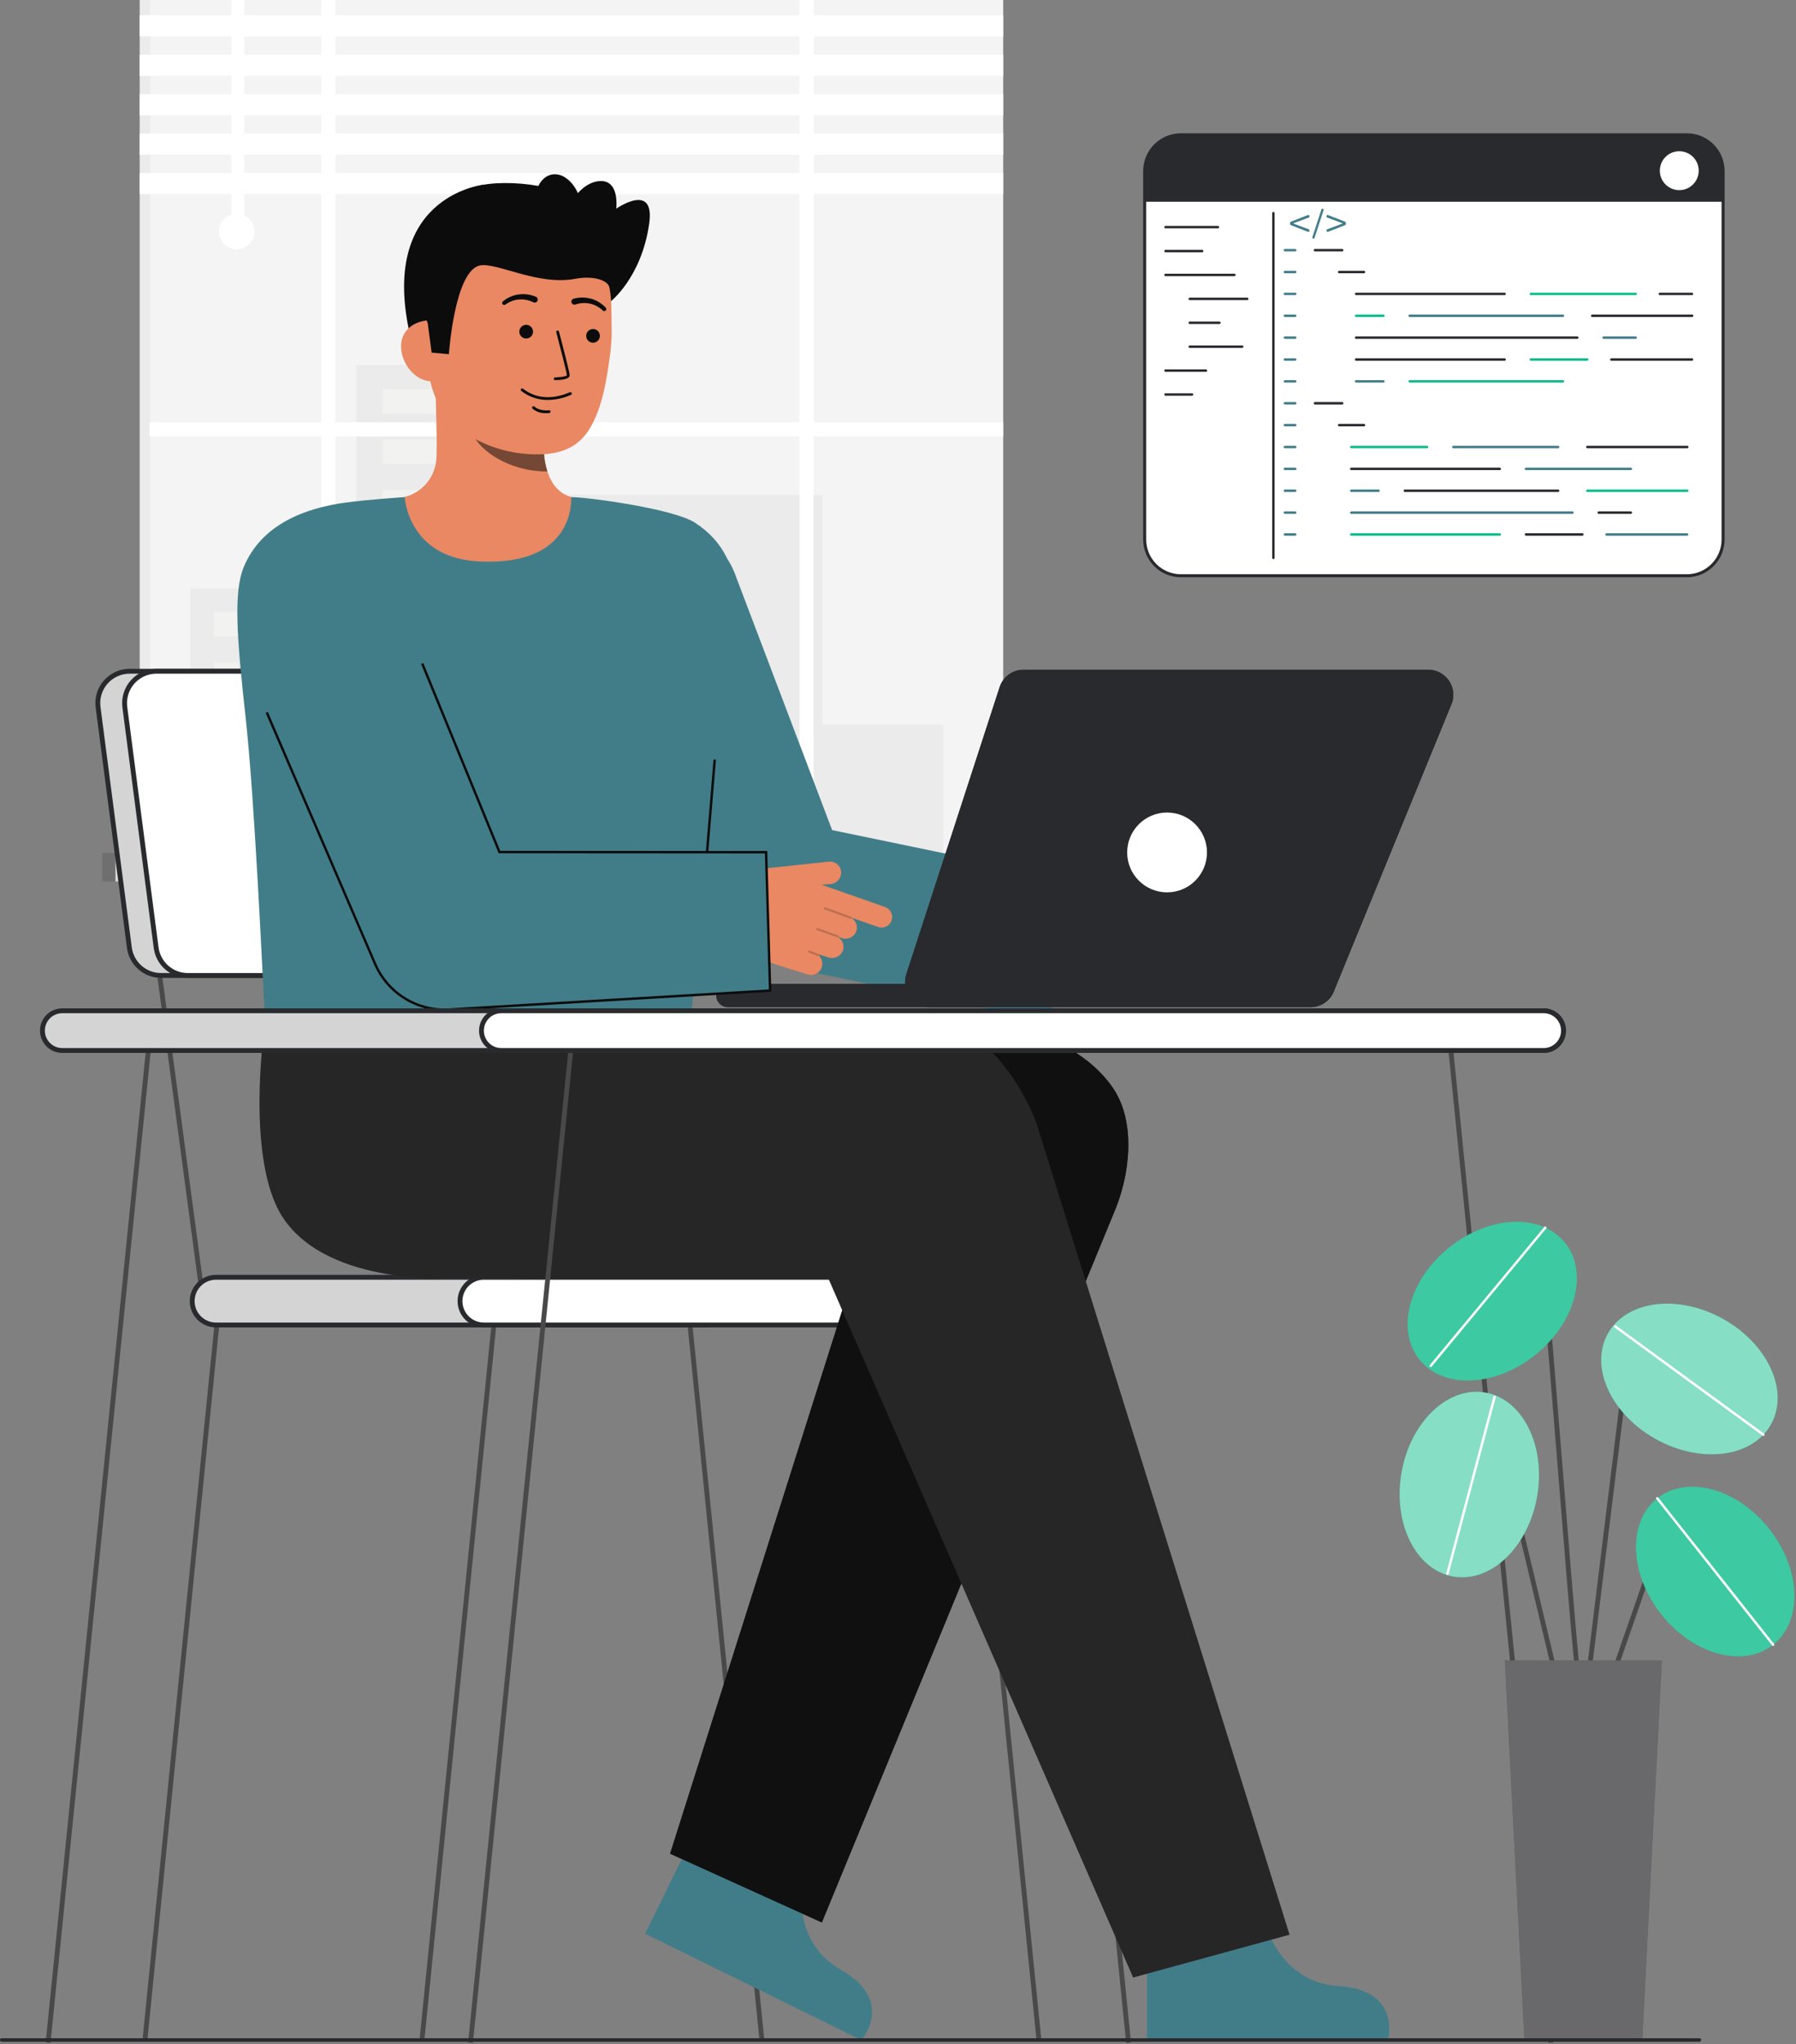
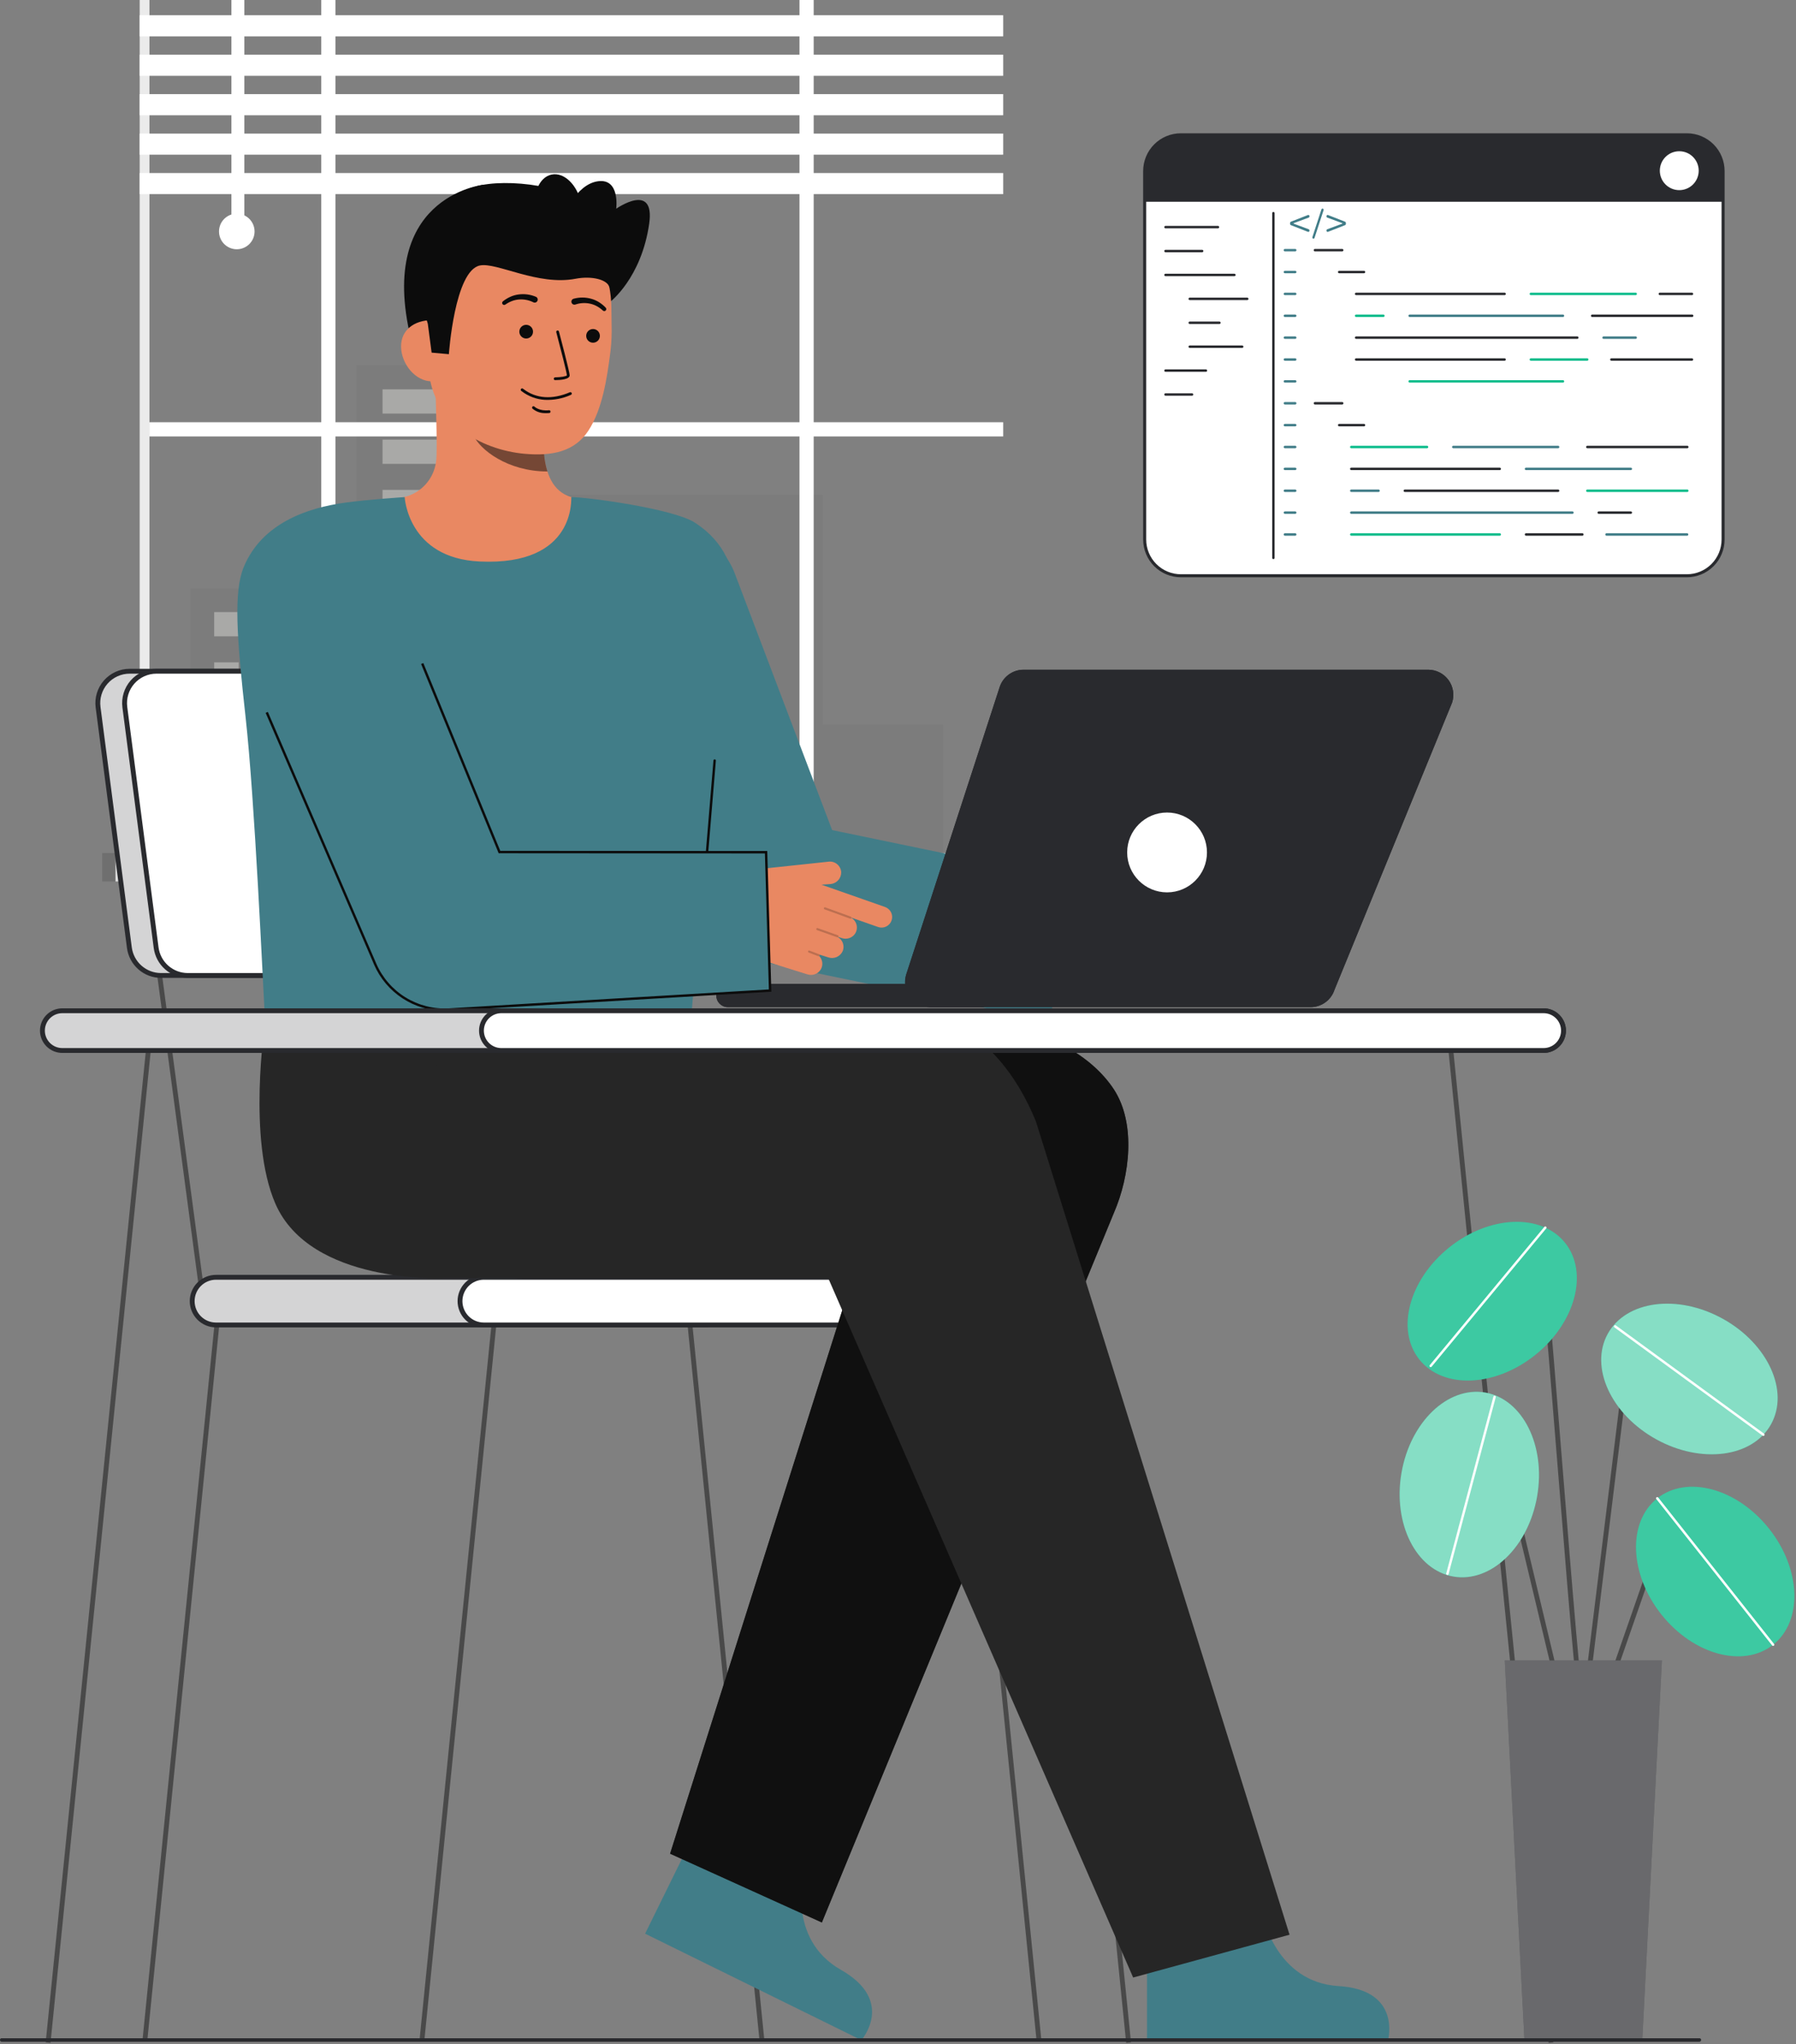
<svg xmlns="http://www.w3.org/2000/svg" width="741" height="843" viewBox="0 0 741 843" fill="none">
  <rect x="0" y="0" width="741" height="843" fill="#808080" stroke="none" />
  <g clip-path="url(#clip0_4260_1673)">
    <path d="M695.96 237.453L487.23 237.453C483.263 237.453 479.458 235.877 476.652 233.072C473.847 230.266 472.271 226.461 472.271 222.494V70.542C472.271 66.576 473.846 62.773 476.65 59.969C479.454 57.165 483.257 55.59 487.223 55.59L695.967 55.59C699.932 55.59 703.736 57.165 706.54 59.969C709.344 62.773 710.919 66.576 710.919 70.542V222.494C710.919 226.461 709.343 230.266 706.538 233.072C703.732 235.877 699.927 237.453 695.96 237.453Z" fill="white" />
    <path d="M471.646 222.493V70.541C471.646 66.41 473.287 62.448 476.208 59.526C479.13 56.605 483.092 54.964 487.223 54.964H695.967C700.098 54.964 704.06 56.605 706.982 59.526C709.903 62.448 711.544 66.41 711.544 70.541V222.493C711.544 224.54 711.141 226.566 710.358 228.457C709.575 230.347 708.427 232.065 706.98 233.513C705.532 234.96 703.815 236.108 701.924 236.891C700.033 237.674 698.007 238.077 695.96 238.077H487.23C485.183 238.077 483.157 237.674 481.266 236.891C479.376 236.108 477.658 234.96 476.21 233.513C474.763 232.065 473.615 230.347 472.832 228.457C472.049 226.566 471.646 224.54 471.646 222.493ZM487.223 56.214C483.424 56.215 479.781 57.725 477.095 60.412C474.409 63.098 472.9 66.742 472.9 70.541V222.493C472.9 226.295 474.41 229.941 477.098 232.629C479.786 235.317 483.432 236.827 487.234 236.827H695.96C699.762 236.827 703.407 235.317 706.096 232.629C708.784 229.941 710.294 226.295 710.294 222.493V70.541C710.294 66.741 708.785 63.097 706.098 60.41C703.411 57.723 699.767 56.214 695.967 56.214H487.223Z" fill="#292A2E" />
    <path d="M472.272 70.539V83.2H710.917V70.539C710.917 66.573 709.342 62.77 706.538 59.966C703.734 57.162 699.931 55.587 695.965 55.587H487.223C485.259 55.587 483.315 55.974 481.501 56.725C479.687 57.477 478.039 58.578 476.651 59.966C475.262 61.355 474.161 63.003 473.41 64.817C472.658 66.631 472.272 68.576 472.272 70.539Z" fill="#292A2E" />
    <path d="M553.773 103.666H542.512C542.379 103.666 542.252 103.613 542.158 103.52C542.065 103.426 542.012 103.299 542.012 103.166C542.012 103.033 542.065 102.906 542.158 102.812C542.252 102.719 542.379 102.666 542.512 102.666H553.773C553.906 102.666 554.033 102.719 554.126 102.812C554.22 102.906 554.273 103.033 554.273 103.166C554.273 103.299 554.22 103.426 554.126 103.52C554.033 103.613 553.906 103.666 553.773 103.666Z" fill="#292A2E" />
    <path d="M534.391 103.666H530.13C529.997 103.666 529.87 103.613 529.776 103.52C529.683 103.426 529.63 103.299 529.63 103.166C529.63 103.033 529.683 102.906 529.776 102.812C529.87 102.719 529.997 102.666 530.13 102.666H534.391C534.523 102.666 534.651 102.719 534.744 102.812C534.838 102.906 534.891 103.033 534.891 103.166C534.891 103.299 534.838 103.426 534.744 103.52C534.651 103.613 534.523 103.666 534.391 103.666Z" fill="#417D88" />
    <path d="M534.391 112.686H530.13C529.997 112.686 529.87 112.633 529.776 112.54C529.683 112.446 529.63 112.319 529.63 112.186C529.63 112.053 529.683 111.926 529.776 111.832C529.87 111.739 529.997 111.686 530.13 111.686H534.391C534.523 111.686 534.651 111.739 534.744 111.832C534.838 111.926 534.891 112.053 534.891 112.186C534.891 112.319 534.838 112.446 534.744 112.54C534.651 112.633 534.523 112.686 534.391 112.686Z" fill="#417D88" />
    <path d="M534.391 121.706H530.13C529.997 121.706 529.87 121.653 529.776 121.56C529.683 121.466 529.63 121.339 529.63 121.206C529.63 121.073 529.683 120.946 529.776 120.853C529.87 120.759 529.997 120.706 530.13 120.706H534.391C534.523 120.706 534.651 120.759 534.744 120.853C534.838 120.946 534.891 121.073 534.891 121.206C534.891 121.339 534.838 121.466 534.744 121.56C534.651 121.653 534.523 121.706 534.391 121.706Z" fill="#417D88" />
    <path d="M534.391 130.726H530.13C529.997 130.726 529.87 130.673 529.776 130.58C529.683 130.486 529.63 130.359 529.63 130.226C529.63 130.093 529.683 129.966 529.776 129.873C529.87 129.779 529.997 129.726 530.13 129.726H534.391C534.523 129.726 534.651 129.779 534.744 129.873C534.838 129.966 534.891 130.093 534.891 130.226C534.891 130.359 534.838 130.486 534.744 130.58C534.651 130.673 534.523 130.726 534.391 130.726Z" fill="#417D88" />
    <path d="M534.391 139.746H530.13C529.997 139.746 529.87 139.693 529.776 139.6C529.683 139.506 529.63 139.379 529.63 139.246C529.63 139.113 529.683 138.986 529.776 138.892C529.87 138.799 529.997 138.746 530.13 138.746H534.391C534.523 138.746 534.651 138.799 534.744 138.892C534.838 138.986 534.891 139.113 534.891 139.246C534.891 139.379 534.838 139.506 534.744 139.6C534.651 139.693 534.523 139.746 534.391 139.746Z" fill="#417D88" />
    <path d="M534.391 148.766H530.13C529.997 148.766 529.87 148.713 529.776 148.62C529.683 148.526 529.63 148.399 529.63 148.266C529.63 148.133 529.683 148.006 529.776 147.912C529.87 147.819 529.997 147.766 530.13 147.766H534.391C534.523 147.766 534.651 147.819 534.744 147.912C534.838 148.006 534.891 148.133 534.891 148.266C534.891 148.399 534.838 148.526 534.744 148.62C534.651 148.713 534.523 148.766 534.391 148.766Z" fill="#417D88" />
    <path d="M534.391 157.786H530.13C529.997 157.786 529.87 157.733 529.776 157.64C529.683 157.546 529.63 157.419 529.63 157.286C529.63 157.153 529.683 157.026 529.776 156.932C529.87 156.839 529.997 156.786 530.13 156.786H534.391C534.523 156.786 534.651 156.839 534.744 156.932C534.838 157.026 534.891 157.153 534.891 157.286C534.891 157.419 534.838 157.546 534.744 157.64C534.651 157.733 534.523 157.786 534.391 157.786Z" fill="#417D88" />
    <path d="M534.391 166.806H530.13C529.997 166.806 529.87 166.753 529.776 166.66C529.683 166.566 529.63 166.439 529.63 166.306C529.63 166.173 529.683 166.046 529.776 165.952C529.87 165.859 529.997 165.806 530.13 165.806H534.391C534.523 165.806 534.651 165.859 534.744 165.952C534.838 166.046 534.891 166.173 534.891 166.306C534.891 166.439 534.838 166.566 534.744 166.66C534.651 166.753 534.523 166.806 534.391 166.806Z" fill="#417D88" />
    <path d="M534.391 175.826H530.13C529.997 175.826 529.87 175.773 529.776 175.68C529.683 175.586 529.63 175.459 529.63 175.326C529.63 175.193 529.683 175.066 529.776 174.972C529.87 174.879 529.997 174.826 530.13 174.826H534.391C534.523 174.826 534.651 174.879 534.744 174.972C534.838 175.066 534.891 175.193 534.891 175.326C534.891 175.459 534.838 175.586 534.744 175.68C534.651 175.773 534.523 175.826 534.391 175.826Z" fill="#417D88" />
    <path d="M534.391 184.846H530.13C529.997 184.846 529.87 184.793 529.776 184.7C529.683 184.606 529.63 184.479 529.63 184.346C529.63 184.213 529.683 184.086 529.776 183.992C529.87 183.899 529.997 183.846 530.13 183.846H534.391C534.523 183.846 534.651 183.899 534.744 183.992C534.838 184.086 534.891 184.213 534.891 184.346C534.891 184.479 534.838 184.606 534.744 184.7C534.651 184.793 534.523 184.846 534.391 184.846Z" fill="#417D88" />
    <path d="M534.391 193.866H530.13C529.997 193.866 529.87 193.813 529.776 193.72C529.683 193.626 529.63 193.499 529.63 193.366C529.63 193.233 529.683 193.106 529.776 193.012C529.87 192.919 529.997 192.866 530.13 192.866H534.391C534.523 192.866 534.651 192.919 534.744 193.012C534.838 193.106 534.891 193.233 534.891 193.366C534.891 193.499 534.838 193.626 534.744 193.72C534.651 193.813 534.523 193.866 534.391 193.866Z" fill="#417D88" />
    <path d="M534.391 202.886H530.13C529.997 202.886 529.87 202.833 529.776 202.74C529.683 202.646 529.63 202.519 529.63 202.386C529.63 202.253 529.683 202.126 529.776 202.032C529.87 201.939 529.997 201.886 530.13 201.886H534.391C534.523 201.886 534.651 201.939 534.744 202.032C534.838 202.126 534.891 202.253 534.891 202.386C534.891 202.519 534.838 202.646 534.744 202.74C534.651 202.833 534.523 202.886 534.391 202.886Z" fill="#417D88" />
    <path d="M534.391 211.906H530.13C529.997 211.906 529.87 211.853 529.776 211.76C529.683 211.666 529.63 211.539 529.63 211.406C529.63 211.273 529.683 211.146 529.776 211.052C529.87 210.959 529.997 210.906 530.13 210.906H534.391C534.523 210.906 534.651 210.959 534.744 211.052C534.838 211.146 534.891 211.273 534.891 211.406C534.891 211.539 534.838 211.666 534.744 211.76C534.651 211.853 534.523 211.906 534.391 211.906Z" fill="#417D88" />
    <path d="M534.391 220.927H530.13C529.997 220.927 529.87 220.874 529.776 220.781C529.683 220.687 529.63 220.56 529.63 220.427C529.63 220.294 529.683 220.167 529.776 220.073C529.87 219.98 529.997 219.927 530.13 219.927H534.391C534.523 219.927 534.651 219.98 534.744 220.073C534.838 220.167 534.891 220.294 534.891 220.427C534.891 220.56 534.838 220.687 534.744 220.781C534.651 220.874 534.523 220.927 534.391 220.927Z" fill="#417D88" />
    <path d="M562.773 112.686H552.512C552.379 112.686 552.252 112.633 552.158 112.54C552.065 112.446 552.012 112.319 552.012 112.186C552.012 112.053 552.065 111.926 552.158 111.832C552.252 111.739 552.379 111.686 552.512 111.686H562.773C562.906 111.686 563.033 111.739 563.126 111.832C563.22 111.926 563.273 112.053 563.273 112.186C563.273 112.319 563.22 112.446 563.126 112.54C563.033 112.633 562.906 112.686 562.773 112.686Z" fill="#292A2E" />
    <path d="M553.773 166.806H542.512C542.379 166.806 542.252 166.753 542.158 166.66C542.065 166.566 542.012 166.439 542.012 166.306C542.012 166.173 542.065 166.046 542.158 165.952C542.252 165.859 542.379 165.806 542.512 165.806H553.773C553.906 165.806 554.033 165.859 554.126 165.952C554.22 166.046 554.273 166.173 554.273 166.306C554.273 166.439 554.22 166.566 554.126 166.66C554.033 166.753 553.906 166.806 553.773 166.806Z" fill="#292A2E" />
    <path d="M562.773 175.826H552.512C552.379 175.826 552.252 175.773 552.158 175.679C552.065 175.586 552.012 175.459 552.012 175.326C552.012 175.193 552.065 175.066 552.158 174.972C552.252 174.879 552.379 174.826 552.512 174.826H562.773C562.906 174.826 563.033 174.879 563.126 174.972C563.22 175.066 563.273 175.193 563.273 175.326C563.273 175.459 563.22 175.586 563.126 175.679C563.033 175.773 562.906 175.826 562.773 175.826Z" fill="#292A2E" />
    <path d="M620.773 121.706H559.512C559.379 121.706 559.252 121.653 559.158 121.56C559.065 121.466 559.012 121.339 559.012 121.206C559.012 121.073 559.065 120.946 559.158 120.853C559.252 120.759 559.379 120.706 559.512 120.706H620.773C620.906 120.706 621.033 120.759 621.126 120.853C621.22 120.946 621.273 121.073 621.273 121.206C621.273 121.339 621.22 121.466 621.126 121.56C621.033 121.653 620.906 121.706 620.773 121.706Z" fill="#292A2E" />
    <path d="M674.86 121.706H631.6C631.467 121.706 631.34 121.653 631.246 121.56C631.153 121.466 631.1 121.339 631.1 121.206C631.1 121.073 631.153 120.946 631.246 120.853C631.34 120.759 631.467 120.706 631.6 120.706H674.86C674.992 120.706 675.12 120.759 675.213 120.853C675.307 120.946 675.36 121.073 675.36 121.206C675.36 121.339 675.307 121.466 675.213 121.56C675.12 121.653 674.992 121.706 674.86 121.706Z" fill="#0CBC8B" />
    <path d="M698.076 121.706H684.816C684.683 121.706 684.556 121.653 684.462 121.56C684.369 121.466 684.316 121.339 684.316 121.206C684.316 121.073 684.369 120.946 684.462 120.853C684.556 120.759 684.683 120.706 684.816 120.706H698.076C698.209 120.706 698.336 120.759 698.43 120.853C698.523 120.946 698.576 121.073 698.576 121.206C698.576 121.339 698.523 121.466 698.43 121.56C698.336 121.653 698.209 121.706 698.076 121.706Z" fill="#292A2E" />
    <path d="M650.773 139.746H559.512C559.379 139.746 559.252 139.693 559.158 139.6C559.065 139.506 559.012 139.379 559.012 139.246C559.012 139.113 559.065 138.986 559.158 138.892C559.252 138.799 559.379 138.746 559.512 138.746H650.773C650.906 138.746 651.033 138.799 651.126 138.892C651.22 138.986 651.273 139.113 651.273 139.246C651.273 139.379 651.22 139.506 651.126 139.6C651.033 139.693 650.906 139.746 650.773 139.746Z" fill="#292A2E" />
    <path d="M674.86 139.746H661.6C661.467 139.746 661.34 139.693 661.246 139.6C661.153 139.506 661.1 139.379 661.1 139.246C661.1 139.113 661.153 138.986 661.246 138.892C661.34 138.799 661.467 138.746 661.6 138.746H674.86C674.992 138.746 675.12 138.799 675.213 138.892C675.307 138.986 675.36 139.113 675.36 139.246C675.36 139.379 675.307 139.506 675.213 139.6C675.12 139.693 674.992 139.746 674.86 139.746Z" fill="#417D88" />
    <path d="M570.773 130.726H559.512C559.379 130.726 559.252 130.673 559.158 130.58C559.065 130.486 559.012 130.359 559.012 130.226C559.012 130.093 559.065 129.966 559.158 129.872C559.252 129.779 559.379 129.726 559.512 129.726H570.773C570.906 129.726 571.033 129.779 571.126 129.872C571.22 129.966 571.273 130.093 571.273 130.226C571.273 130.359 571.22 130.486 571.126 130.58C571.033 130.673 570.906 130.726 570.773 130.726Z" fill="#0CBC8B" />
    <path d="M644.86 130.726H581.6C581.467 130.726 581.34 130.673 581.246 130.58C581.153 130.486 581.1 130.359 581.1 130.226C581.1 130.093 581.153 129.966 581.246 129.872C581.34 129.779 581.467 129.726 581.6 129.726H644.86C644.992 129.726 645.12 129.779 645.213 129.872C645.307 129.966 645.36 130.093 645.36 130.226C645.36 130.359 645.307 130.486 645.213 130.58C645.12 130.673 644.992 130.726 644.86 130.726Z" fill="#417D88" />
    <path d="M698.163 130.726H656.9C656.767 130.726 656.64 130.673 656.546 130.58C656.453 130.486 656.4 130.359 656.4 130.226C656.4 130.093 656.453 129.966 656.546 129.872C656.64 129.779 656.767 129.726 656.9 129.726H698.161C698.293 129.726 698.421 129.779 698.514 129.872C698.608 129.966 698.661 130.093 698.661 130.226C698.661 130.359 698.608 130.486 698.514 130.58C698.421 130.673 698.293 130.726 698.161 130.726H698.163Z" fill="#292A2E" />
    <path d="M620.773 148.766H559.512C559.379 148.766 559.252 148.713 559.158 148.62C559.065 148.526 559.012 148.399 559.012 148.266C559.012 148.133 559.065 148.006 559.158 147.912C559.252 147.819 559.379 147.766 559.512 147.766H620.773C620.906 147.766 621.033 147.819 621.126 147.912C621.22 148.006 621.273 148.133 621.273 148.266C621.273 148.399 621.22 148.526 621.126 148.62C621.033 148.713 620.906 148.766 620.773 148.766Z" fill="#292A2E" />
    <path d="M654.86 148.766H631.6C631.467 148.766 631.34 148.713 631.246 148.62C631.153 148.526 631.1 148.399 631.1 148.266C631.1 148.133 631.153 148.006 631.246 147.912C631.34 147.819 631.467 147.766 631.6 147.766H654.86C654.992 147.766 655.12 147.819 655.213 147.912C655.307 148.006 655.36 148.133 655.36 148.266C655.36 148.399 655.307 148.526 655.213 148.62C655.12 148.713 654.992 148.766 654.86 148.766Z" fill="#0CBC8B" />
    <path d="M698.076 148.766H664.816C664.683 148.766 664.556 148.713 664.462 148.62C664.369 148.526 664.316 148.399 664.316 148.266C664.316 148.133 664.369 148.006 664.462 147.912C664.556 147.819 664.683 147.766 664.816 147.766H698.076C698.209 147.766 698.336 147.819 698.43 147.912C698.523 148.006 698.576 148.133 698.576 148.266C698.576 148.399 698.523 148.526 698.43 148.62C698.336 148.713 698.209 148.766 698.076 148.766Z" fill="#292A2E" />
-     <path d="M570.773 157.786H559.512C559.379 157.786 559.252 157.733 559.158 157.64C559.065 157.546 559.012 157.419 559.012 157.286C559.012 157.153 559.065 157.026 559.158 156.932C559.252 156.839 559.379 156.786 559.512 156.786H570.773C570.906 156.786 571.033 156.839 571.126 156.932C571.22 157.026 571.273 157.153 571.273 157.286C571.273 157.419 571.22 157.546 571.126 157.64C571.033 157.733 570.906 157.786 570.773 157.786Z" fill="#417D88" />
    <path d="M644.86 157.786H581.6C581.467 157.786 581.34 157.733 581.246 157.64C581.153 157.546 581.1 157.419 581.1 157.286C581.1 157.153 581.153 157.026 581.246 156.932C581.34 156.839 581.467 156.786 581.6 156.786H644.86C644.992 156.786 645.12 156.839 645.213 156.932C645.307 157.026 645.36 157.153 645.36 157.286C645.36 157.419 645.307 157.546 645.213 157.64C645.12 157.733 644.992 157.786 644.86 157.786Z" fill="#0CBC8B" />
    <path d="M618.773 193.866H557.512C557.379 193.866 557.252 193.813 557.158 193.72C557.065 193.626 557.012 193.499 557.012 193.366C557.012 193.233 557.065 193.106 557.158 193.012C557.252 192.919 557.379 192.866 557.512 192.866H618.773C618.906 192.866 619.033 192.919 619.126 193.012C619.22 193.106 619.273 193.233 619.273 193.366C619.273 193.499 619.22 193.626 619.126 193.72C619.033 193.813 618.906 193.866 618.773 193.866Z" fill="#292A2E" />
    <path d="M672.86 193.866H629.6C629.467 193.866 629.34 193.813 629.246 193.72C629.153 193.626 629.1 193.499 629.1 193.366C629.1 193.233 629.153 193.106 629.246 193.012C629.34 192.919 629.467 192.866 629.6 192.866H672.86C672.992 192.866 673.12 192.919 673.213 193.012C673.307 193.106 673.36 193.233 673.36 193.366C673.36 193.499 673.307 193.626 673.213 193.72C673.12 193.813 672.992 193.866 672.86 193.866Z" fill="#417D88" />
    <path d="M588.773 184.846H557.512C557.379 184.846 557.252 184.793 557.158 184.7C557.065 184.606 557.012 184.479 557.012 184.346C557.012 184.213 557.065 184.086 557.158 183.992C557.252 183.899 557.379 183.846 557.512 183.846H588.773C588.906 183.846 589.033 183.899 589.126 183.992C589.22 184.086 589.273 184.213 589.273 184.346C589.273 184.479 589.22 184.606 589.126 184.7C589.033 184.793 588.906 184.846 588.773 184.846Z" fill="#0CBC8B" />
    <path d="M642.86 184.846H599.6C599.467 184.846 599.34 184.793 599.246 184.7C599.153 184.606 599.1 184.479 599.1 184.346C599.1 184.213 599.153 184.086 599.246 183.992C599.34 183.899 599.467 183.846 599.6 183.846H642.86C642.992 183.846 643.12 183.899 643.213 183.992C643.307 184.086 643.36 184.213 643.36 184.346C643.36 184.479 643.307 184.606 643.213 184.7C643.12 184.793 642.992 184.846 642.86 184.846Z" fill="#417D88" />
    <path d="M696.163 184.846H654.9C654.767 184.846 654.64 184.793 654.546 184.7C654.453 184.606 654.4 184.479 654.4 184.346C654.4 184.213 654.453 184.086 654.546 183.992C654.64 183.899 654.767 183.846 654.9 183.846H696.161C696.293 183.846 696.421 183.899 696.514 183.992C696.608 184.086 696.661 184.213 696.661 184.346C696.661 184.479 696.608 184.606 696.514 184.7C696.421 184.793 696.293 184.846 696.161 184.846H696.163Z" fill="#292A2E" />
    <path d="M648.773 211.907H557.512C557.379 211.907 557.252 211.854 557.158 211.761C557.065 211.667 557.012 211.54 557.012 211.407C557.012 211.274 557.065 211.147 557.158 211.053C557.252 210.96 557.379 210.907 557.512 210.907H648.773C648.906 210.907 649.033 210.96 649.126 211.053C649.22 211.147 649.273 211.274 649.273 211.407C649.273 211.54 649.22 211.667 649.126 211.761C649.033 211.854 648.906 211.907 648.773 211.907Z" fill="#417D88" />
    <path d="M672.86 211.907H659.6C659.467 211.907 659.34 211.854 659.246 211.761C659.153 211.667 659.1 211.54 659.1 211.407C659.1 211.274 659.153 211.147 659.246 211.053C659.34 210.96 659.467 210.907 659.6 210.907H672.86C672.992 210.907 673.12 210.96 673.213 211.053C673.307 211.147 673.36 211.274 673.36 211.407C673.36 211.54 673.307 211.667 673.213 211.761C673.12 211.854 672.992 211.907 672.86 211.907Z" fill="#292A2E" />
    <path d="M568.773 202.887H557.512C557.379 202.887 557.252 202.834 557.158 202.741C557.065 202.647 557.012 202.52 557.012 202.387C557.012 202.254 557.065 202.127 557.158 202.033C557.252 201.94 557.379 201.887 557.512 201.887H568.773C568.906 201.887 569.033 201.94 569.126 202.033C569.22 202.127 569.273 202.254 569.273 202.387C569.273 202.52 569.22 202.647 569.126 202.741C569.033 202.834 568.906 202.887 568.773 202.887Z" fill="#417D88" />
    <path d="M642.86 202.887H579.6C579.467 202.887 579.34 202.834 579.246 202.741C579.153 202.647 579.1 202.52 579.1 202.387C579.1 202.254 579.153 202.127 579.246 202.033C579.34 201.94 579.467 201.887 579.6 201.887H642.86C642.992 201.887 643.12 201.94 643.213 202.033C643.307 202.127 643.36 202.254 643.36 202.387C643.36 202.52 643.307 202.647 643.213 202.741C643.12 202.834 642.992 202.887 642.86 202.887Z" fill="#292A2E" />
    <path d="M696.163 202.887H654.9C654.767 202.887 654.64 202.834 654.546 202.741C654.453 202.647 654.4 202.52 654.4 202.387C654.4 202.254 654.453 202.127 654.546 202.033C654.64 201.94 654.767 201.887 654.9 201.887H696.161C696.293 201.887 696.421 201.94 696.514 202.033C696.608 202.127 696.661 202.254 696.661 202.387C696.661 202.52 696.608 202.647 696.514 202.741C696.421 202.834 696.293 202.887 696.161 202.887H696.163Z" fill="#0CBC8B" />
    <path d="M618.773 220.927H557.512C557.379 220.927 557.252 220.874 557.158 220.781C557.065 220.687 557.012 220.56 557.012 220.427C557.012 220.294 557.065 220.167 557.158 220.073C557.252 219.98 557.379 219.927 557.512 219.927H618.773C618.906 219.927 619.033 219.98 619.126 220.073C619.22 220.167 619.273 220.294 619.273 220.427C619.273 220.56 619.22 220.687 619.126 220.781C619.033 220.874 618.906 220.927 618.773 220.927Z" fill="#0CBC8B" />
    <path d="M652.86 220.927H629.6C629.467 220.927 629.34 220.874 629.246 220.781C629.153 220.687 629.1 220.56 629.1 220.427C629.1 220.294 629.153 220.167 629.246 220.073C629.34 219.98 629.467 219.927 629.6 219.927H652.86C652.992 219.927 653.12 219.98 653.213 220.073C653.307 220.167 653.36 220.294 653.36 220.427C653.36 220.56 653.307 220.687 653.213 220.781C653.12 220.874 652.992 220.927 652.86 220.927Z" fill="#292A2E" />
    <path d="M696.076 220.927H662.816C662.683 220.927 662.556 220.874 662.462 220.781C662.369 220.687 662.316 220.56 662.316 220.427C662.316 220.294 662.369 220.167 662.462 220.073C662.556 219.98 662.683 219.927 662.816 219.927H696.076C696.209 219.927 696.336 219.98 696.43 220.073C696.523 220.167 696.576 220.294 696.576 220.427C696.576 220.56 696.523 220.687 696.43 220.781C696.336 220.874 696.209 220.927 696.076 220.927Z" fill="#417D88" />
    <path d="M525.381 230.579C525.248 230.579 525.121 230.526 525.027 230.433C524.934 230.339 524.881 230.212 524.881 230.079V87.92C524.881 87.787 524.934 87.66 525.027 87.567C525.121 87.473 525.248 87.42 525.381 87.42C525.513 87.42 525.641 87.473 525.734 87.567C525.828 87.66 525.881 87.787 525.881 87.92V230.079C525.881 230.212 525.828 230.339 525.734 230.433C525.641 230.526 525.513 230.579 525.381 230.579Z" fill="#292A2E" />
    <path d="M692.838 78.417C697.268 78.417 700.86 74.826 700.86 70.395C700.86 65.965 697.268 62.373 692.838 62.373C688.408 62.373 684.816 65.965 684.816 70.395C684.816 74.826 688.408 78.417 692.838 78.417Z" fill="white" />
    <path d="M502.512 94.166H480.86C480.727 94.166 480.6 94.113 480.506 94.02C480.413 93.926 480.36 93.799 480.36 93.666C480.36 93.533 480.413 93.406 480.506 93.312C480.6 93.219 480.727 93.166 480.86 93.166H502.512C502.644 93.166 502.772 93.219 502.865 93.312C502.959 93.406 503.012 93.533 503.012 93.666C503.012 93.799 502.959 93.926 502.865 94.02C502.772 94.113 502.644 94.166 502.512 94.166Z" fill="#292A2E" />
    <path d="M495.989 104.028H480.86C480.727 104.028 480.6 103.975 480.506 103.882C480.413 103.788 480.36 103.661 480.36 103.528C480.36 103.395 480.413 103.268 480.506 103.175C480.6 103.081 480.727 103.028 480.86 103.028H495.989C496.121 103.028 496.249 103.081 496.342 103.175C496.436 103.268 496.489 103.395 496.489 103.528C496.489 103.661 496.436 103.788 496.342 103.882C496.249 103.975 496.121 104.028 495.989 104.028Z" fill="#292A2E" />
    <path d="M509.294 113.89H480.86C480.727 113.89 480.6 113.837 480.506 113.744C480.413 113.65 480.36 113.523 480.36 113.39C480.36 113.257 480.413 113.13 480.506 113.036C480.6 112.943 480.727 112.89 480.86 112.89H509.294C509.426 112.89 509.554 112.943 509.647 113.036C509.741 113.13 509.794 113.257 509.794 113.39C509.794 113.523 509.741 113.65 509.647 113.744C509.554 113.837 509.426 113.89 509.294 113.89Z" fill="#292A2E" />
    <path d="M514.6 123.752H490.86C490.727 123.752 490.6 123.699 490.506 123.606C490.413 123.512 490.36 123.385 490.36 123.252C490.36 123.119 490.413 122.992 490.506 122.898C490.6 122.805 490.727 122.752 490.86 122.752H514.6C514.732 122.752 514.86 122.805 514.953 122.898C515.047 122.992 515.1 123.119 515.1 123.252C515.1 123.385 515.047 123.512 514.953 123.606C514.86 123.699 514.732 123.752 514.6 123.752Z" fill="#292A2E" />
    <path d="M503.12 133.615H490.86C490.727 133.615 490.6 133.562 490.506 133.469C490.413 133.375 490.36 133.248 490.36 133.115C490.36 132.982 490.413 132.855 490.506 132.761C490.6 132.668 490.727 132.615 490.86 132.615H503.12C503.252 132.615 503.38 132.668 503.473 132.761C503.567 132.855 503.62 132.982 503.62 133.115C503.62 133.248 503.567 133.375 503.473 133.469C503.38 133.562 503.252 133.615 503.12 133.615Z" fill="#292A2E" />
    <path d="M512.512 143.477H490.86C490.727 143.477 490.6 143.424 490.506 143.331C490.413 143.237 490.36 143.11 490.36 142.977C490.36 142.844 490.413 142.717 490.506 142.623C490.6 142.53 490.727 142.477 490.86 142.477H512.512C512.645 142.477 512.772 142.53 512.865 142.623C512.959 142.717 513.012 142.844 513.012 142.977C513.012 143.11 512.959 143.237 512.865 143.331C512.772 143.424 512.645 143.477 512.512 143.477Z" fill="#292A2E" />
    <path d="M497.555 153.339H480.86C480.727 153.339 480.6 153.286 480.506 153.193C480.413 153.099 480.36 152.972 480.36 152.839C480.36 152.706 480.413 152.579 480.506 152.485C480.6 152.392 480.727 152.339 480.86 152.339H497.555C497.687 152.339 497.815 152.392 497.908 152.485C498.002 152.579 498.055 152.706 498.055 152.839C498.055 152.972 498.002 153.099 497.908 153.193C497.815 153.286 497.687 153.339 497.555 153.339Z" fill="#292A2E" />
    <path d="M491.816 163.2H480.86C480.727 163.2 480.6 163.147 480.506 163.054C480.413 162.96 480.36 162.833 480.36 162.7C480.36 162.567 480.413 162.44 480.506 162.346C480.6 162.253 480.727 162.2 480.86 162.2H491.816C491.948 162.2 492.076 162.253 492.169 162.346C492.263 162.44 492.316 162.567 492.316 162.7C492.316 162.833 492.263 162.96 492.169 163.054C492.076 163.147 491.948 163.2 491.816 163.2Z" fill="#292A2E" />
    <path d="M533.711 92.05V92.23L539.961 94.55C540.05 94.586 540.127 94.649 540.18 94.729C540.234 94.809 540.262 94.904 540.261 95V95.17C540.263 95.245 540.245 95.319 540.21 95.386C540.175 95.452 540.124 95.509 540.061 95.55C539.998 95.595 539.924 95.623 539.847 95.631C539.77 95.64 539.692 95.629 539.62 95.6L532.561 92.84C532.473 92.805 532.397 92.744 532.344 92.666C532.29 92.587 532.262 92.495 532.261 92.4V91.89C532.26 91.795 532.289 91.702 532.342 91.623C532.396 91.544 532.472 91.484 532.561 91.45L539.62 88.68C539.678 88.66 539.739 88.65 539.8 88.65C539.893 88.652 539.983 88.68 540.061 88.73C540.124 88.773 540.175 88.832 540.21 88.9C540.245 88.968 540.263 89.043 540.261 89.12V89.29C540.263 89.385 540.235 89.479 540.182 89.558C540.128 89.637 540.051 89.697 539.961 89.73L533.711 92.05Z" fill="#417D88" />
    <path d="M546.1 86.64L542.36 98.09C542.33 98.186 542.27 98.269 542.189 98.328C542.108 98.388 542.01 98.42 541.91 98.42C541.838 98.421 541.766 98.404 541.701 98.371C541.637 98.338 541.581 98.29 541.54 98.23C541.495 98.171 541.465 98.102 541.451 98.029C541.437 97.956 541.441 97.881 541.461 97.81L545.2 86.37C545.232 86.273 545.293 86.188 545.376 86.127C545.458 86.066 545.558 86.032 545.66 86.03C545.732 86.03 545.804 86.047 545.868 86.08C545.933 86.113 545.988 86.161 546.03 86.22C546.075 86.279 546.105 86.348 546.117 86.421C546.129 86.495 546.123 86.57 546.1 86.64Z" fill="#417D88" />
    <path d="M555.284 91.89V92.4C555.285 92.494 555.259 92.586 555.207 92.665C555.155 92.743 555.081 92.804 554.994 92.84L547.924 95.6C547.854 95.629 547.778 95.64 547.703 95.631C547.627 95.622 547.556 95.594 547.494 95.55C547.43 95.509 547.377 95.453 547.341 95.387C547.304 95.32 547.284 95.246 547.284 95.17V95C547.283 94.902 547.313 94.807 547.368 94.726C547.423 94.646 547.502 94.584 547.594 94.55L553.844 92.23V92.05L547.594 89.73C547.502 89.7 547.422 89.64 547.367 89.561C547.311 89.482 547.282 89.387 547.284 89.29V89.12C547.284 89.043 547.304 88.967 547.34 88.899C547.377 88.831 547.43 88.773 547.494 88.73C547.572 88.68 547.662 88.652 547.754 88.65C547.812 88.649 547.87 88.66 547.924 88.68L554.994 91.45C555.082 91.485 555.157 91.546 555.208 91.624C555.26 91.703 555.287 91.796 555.284 91.89Z" fill="#417D88" />
-     <path d="M413.9 0H61.675V352.225H413.9V0Z" fill="#F4F4F4" />
    <path d="M61.675 0H57.638V352.225H61.675V0Z" fill="#F4F4F4" />
    <path opacity="0.05" d="M61.675 0H57.638V352.225H61.675V0Z" fill="#292A2E" />
    <path opacity="0.05" d="M147.003 242.712V150.558H222.491V204.098H339.421V298.895H389.118V352.225H339.421H329.847H78.619V242.712H147.003Z" fill="#292A2E" />
    <path opacity="0.34" d="M212.801 160.564H157.83V170.57H212.801V160.564Z" fill="#FFFFFA" />
    <path opacity="0.34" d="M212.801 181.298H157.83V191.304H212.801V181.298Z" fill="#FFFFFA" />
    <path opacity="0.34" d="M212.801 202.032H157.83V212.038H212.801V202.032Z" fill="#FFFFFA" />
    <path opacity="0.34" d="M98.498 252.424H88.366V262.43H98.498V252.424Z" fill="#FFFFFA" />
    <path opacity="0.34" d="M98.498 273.158H88.366V283.164H98.498V273.158Z" fill="#FFFFFA" />
    <path opacity="0.34" d="M98.498 293.893H88.366V303.899H98.498V293.893Z" fill="#FFFFFA" />
    <path opacity="0.34" d="M117.242 252.424H107.11V262.43H117.242V252.424Z" fill="#FFFFFA" />
    <path opacity="0.34" d="M117.242 273.158H107.11V283.164H117.242V273.158Z" fill="#FFFFFA" />
    <path opacity="0.34" d="M117.242 293.893H107.11V303.899H117.242V293.893Z" fill="#FFFFFA" />
    <path opacity="0.34" d="M135.48 252.424H125.348V262.43H135.48V252.424Z" fill="#FFFFFA" />
    <path opacity="0.34" d="M135.48 273.158H125.348V283.164H135.48V273.158Z" fill="#FFFFFA" />
    <path opacity="0.34" d="M135.48 293.893H125.348V303.899H135.48V293.893Z" fill="#FFFFFA" />
    <path d="M61.675 174.137H132.549V0H138.41V174.137H329.847V0H335.708V174.137H413.9V179.998H335.708V352.225H329.847V179.998H138.41V352.225H132.549V179.998H61.675V174.137Z" fill="white" />
    <path d="M427.932 351.8H47.644V363.514H427.932V351.8Z" fill="#F4F4F4" />
    <path opacity="0.1" d="M427.932 351.8H47.644V363.514H427.932V351.8Z" fill="#292A2E" />
    <path opacity="0.1" d="M47.644 351.8H42.153V363.514H47.644V351.8Z" fill="#292A2E" />
    <path opacity="0.1" d="M47.644 351.8H42.153V363.514H47.644V351.8Z" fill="#292A2E" />
    <path d="M57.638 14.996L413.9 14.996V6.287L57.638 6.287V14.996Z" fill="white" />
    <path d="M57.638 31.264L413.9 31.264V22.555L57.638 22.555V31.264Z" fill="white" />
    <path d="M57.638 47.531L413.9 47.531V38.822L57.638 38.822V47.531Z" fill="white" />
    <path d="M57.638 63.798L413.9 63.798V55.089L57.638 55.089V63.798Z" fill="white" />
    <path d="M57.638 80.064L413.9 80.064V71.355L57.638 71.355V80.064Z" fill="white" />
    <path d="M95.477 89.887H100.816L100.816 -3.8147e-05H95.477L95.477 89.887Z" fill="white" />
    <path d="M97.694 102.796C101.745 102.796 105.029 99.512 105.029 95.461C105.029 91.41 101.745 88.126 97.694 88.126C93.643 88.126 90.359 91.41 90.359 95.461C90.359 99.512 93.643 102.796 97.694 102.796Z" fill="white" />
    <path d="M60.748 841.816L58.784 841.438L89.48 536.407L91.444 536.785L60.748 841.816Z" fill="#494949" />
    <path d="M175.046 841.816L173.082 841.438L203.777 536.407L205.741 536.785L175.046 841.816Z" fill="#494949" />
    <path d="M427.694 841.816L429.658 841.438L398.962 536.407L396.998 536.785L427.694 841.816Z" fill="#494949" />
    <path d="M313.396 841.816L315.36 841.438L284.665 536.407L282.701 536.785L313.396 841.816Z" fill="#494949" />
    <path d="M272.689 402.162L270.707 402.427L288.638 536.731L290.621 536.466L272.689 402.162Z" fill="#494949" />
    <path d="M66.865 402.16L64.882 402.425L82.814 536.729L84.796 536.465L66.865 402.16Z" fill="#494949" />
    <path d="M290.448 526.761H89.128C83.696 526.761 79.293 531.164 79.293 536.596V536.597C79.293 542.029 83.696 546.432 89.128 546.432H290.448C295.88 546.432 300.283 542.029 300.283 536.597V536.596C300.283 531.164 295.88 526.761 290.448 526.761Z" fill="#292A2E" />
    <path opacity="0.8" d="M290.448 526.761H89.128C83.696 526.761 79.293 531.164 79.293 536.596V536.597C79.293 542.029 83.696 546.432 89.128 546.432H290.448C295.88 546.432 300.283 542.029 300.283 536.597V536.596C300.283 531.164 295.88 526.761 290.448 526.761Z" fill="white" />
    <path d="M290.448 547.431H89.129C87.706 547.431 86.297 547.151 84.983 546.606C83.668 546.062 82.474 545.264 81.467 544.258C80.461 543.251 79.663 542.057 79.119 540.742C78.574 539.428 78.294 538.019 78.294 536.596C78.294 535.173 78.574 533.764 79.119 532.45C79.663 531.135 80.461 529.941 81.467 528.935C82.474 527.928 83.668 527.13 84.983 526.586C86.297 526.041 87.706 525.761 89.129 525.761H290.448C291.871 525.761 293.28 526.041 294.594 526.586C295.909 527.13 297.103 527.928 298.109 528.935C299.116 529.941 299.914 531.135 300.458 532.45C301.003 533.764 301.283 535.173 301.283 536.596C301.283 538.019 301.003 539.428 300.458 540.742C299.914 542.057 299.116 543.251 298.109 544.258C297.103 545.264 295.909 546.062 294.594 546.606C293.28 547.151 291.871 547.431 290.448 547.431ZM89.129 527.761C87.969 527.761 86.82 527.99 85.748 528.434C84.676 528.878 83.702 529.528 82.882 530.349C82.061 531.169 81.41 532.143 80.966 533.215C80.522 534.287 80.294 535.436 80.294 536.596C80.294 537.756 80.522 538.905 80.966 539.977C81.41 541.049 82.061 542.023 82.882 542.843C83.702 543.664 84.676 544.314 85.748 544.758C86.82 545.202 87.969 545.431 89.129 545.431H290.448C291.608 545.431 292.757 545.202 293.829 544.758C294.901 544.314 295.875 543.664 296.695 542.843C297.516 542.023 298.166 541.049 298.61 539.977C299.054 538.905 299.283 537.756 299.283 536.596C299.283 535.436 299.054 534.287 298.61 533.215C298.166 532.143 297.516 531.169 296.695 530.349C295.875 529.528 294.901 528.878 293.829 528.434C292.757 527.99 291.608 527.761 290.448 527.761H89.129Z" fill="#292A2E" />
    <path d="M400.944 526.761H199.624C194.192 526.761 189.789 531.164 189.789 536.596V536.597C189.789 542.029 194.192 546.432 199.624 546.432H400.944C406.376 546.432 410.779 542.029 410.779 536.597V536.596C410.779 531.164 406.376 526.761 400.944 526.761Z" fill="white" />
    <path d="M400.944 547.431H199.624C198.201 547.431 196.792 547.151 195.477 546.606C194.163 546.062 192.968 545.264 191.962 544.258C190.956 543.251 190.158 542.057 189.614 540.742C189.069 539.428 188.789 538.019 188.789 536.596C188.789 535.173 189.069 533.764 189.614 532.45C190.158 531.135 190.956 529.941 191.962 528.935C192.968 527.928 194.163 527.13 195.477 526.586C196.792 526.041 198.201 525.761 199.624 525.761H400.944C402.367 525.761 403.776 526.041 405.09 526.586C406.405 527.13 407.599 527.928 408.605 528.935C409.611 529.941 410.41 531.135 410.954 532.45C411.499 533.764 411.779 535.173 411.779 536.596C411.779 538.019 411.499 539.428 410.954 540.742C410.41 542.057 409.611 543.251 408.605 544.258C407.599 545.264 406.405 546.062 405.09 546.606C403.776 547.151 402.367 547.431 400.944 547.431ZM199.624 527.761C198.464 527.761 197.315 527.99 196.243 528.434C195.171 528.878 194.197 529.528 193.377 530.349C192.556 531.169 191.905 532.143 191.461 533.215C191.017 534.287 190.789 535.436 190.789 536.596C190.789 537.756 191.017 538.905 191.461 539.977C191.905 541.049 192.556 542.023 193.377 542.843C194.197 543.664 195.171 544.314 196.243 544.758C197.315 545.202 198.464 545.431 199.624 545.431H400.944C402.104 545.431 403.253 545.202 404.325 544.758C405.397 544.314 406.371 543.664 407.191 542.843C408.012 542.023 408.662 541.049 409.106 539.977C409.55 538.905 409.779 537.756 409.779 536.596C409.779 535.436 409.55 534.287 409.106 533.215C408.662 532.143 408.012 531.169 407.191 530.349C406.371 529.528 405.397 528.878 404.325 528.434C403.253 527.99 402.104 527.761 400.944 527.761H199.624Z" fill="#292A2E" />
    <path d="M261.66 402.292H66.413C63.221 402.292 60.137 401.13 57.739 399.023C55.34 396.917 53.79 394.01 53.378 390.844L40.463 291.665C40.221 289.811 40.378 287.927 40.923 286.138C41.468 284.35 42.388 282.698 43.622 281.293C44.856 279.888 46.375 278.763 48.078 277.992C49.782 277.221 51.63 276.823 53.5 276.823H248.745C251.937 276.823 255.02 277.985 257.419 280.091C259.817 282.197 261.367 285.105 261.78 288.27L274.694 387.45C274.935 389.304 274.779 391.188 274.234 392.976C273.69 394.765 272.77 396.416 271.536 397.821C270.303 399.226 268.784 400.351 267.08 401.122C265.377 401.893 263.529 402.292 261.66 402.292Z" fill="#292A2E" />
    <path opacity="0.8" d="M261.66 402.292H66.413C63.221 402.292 60.137 401.13 57.739 399.023C55.34 396.917 53.79 394.01 53.378 390.844L40.463 291.665C40.221 289.811 40.378 287.927 40.923 286.138C41.468 284.35 42.388 282.698 43.622 281.293C44.856 279.888 46.375 278.763 48.078 277.992C49.782 277.221 51.63 276.823 53.5 276.823H248.745C251.937 276.823 255.02 277.985 257.419 280.091C259.817 282.197 261.367 285.105 261.78 288.27L274.694 387.45C274.935 389.304 274.779 391.188 274.234 392.976C273.69 394.765 272.77 396.416 271.536 397.821C270.303 399.226 268.784 400.351 267.08 401.122C265.377 401.893 263.529 402.292 261.66 402.292Z" fill="white" />
    <path d="M261.66 403.292H66.413C62.98 403.284 59.666 402.031 57.087 399.766C54.507 397.501 52.837 394.376 52.386 390.973L39.472 291.794C39.212 289.799 39.38 287.771 39.967 285.846C40.553 283.922 41.542 282.144 42.87 280.632C44.198 279.121 45.833 277.91 47.666 277.08C49.499 276.251 51.488 275.822 53.5 275.822H248.745C252.178 275.83 255.492 277.082 258.071 279.348C260.65 281.613 262.32 284.738 262.771 288.141L275.686 387.321C275.946 389.316 275.777 391.343 275.191 393.268C274.605 395.192 273.615 396.97 272.288 398.481C270.96 399.993 269.326 401.204 267.493 402.033C265.66 402.863 263.672 403.292 261.66 403.292ZM53.5 277.822C51.773 277.822 50.065 278.191 48.492 278.903C46.918 279.615 45.515 280.655 44.375 281.953C43.235 283.251 42.385 284.777 41.882 286.429C41.379 288.082 41.234 289.822 41.457 291.535L54.372 390.715C54.759 393.637 56.193 396.32 58.407 398.265C60.622 400.21 63.467 401.286 66.415 401.292H261.66C263.387 401.292 265.094 400.923 266.667 400.21C268.24 399.498 269.644 398.458 270.783 397.16C271.922 395.862 272.772 394.336 273.275 392.684C273.778 391.032 273.923 389.292 273.7 387.579L260.788 288.4C260.401 285.478 258.967 282.796 256.752 280.85C254.538 278.905 251.692 277.83 248.745 277.823L53.5 277.822Z" fill="#292A2E" />
    <path d="M272.7 402.292H77.453C74.261 402.292 71.178 401.13 68.779 399.023C66.381 396.917 64.831 394.009 64.419 390.844L51.5 291.665C51.258 289.811 51.415 287.927 51.96 286.139C52.505 284.35 53.425 282.698 54.658 281.294C55.892 279.889 57.411 278.764 59.114 277.993C60.817 277.222 62.665 276.823 64.535 276.823H259.786C262.978 276.823 266.061 277.985 268.459 280.091C270.858 282.197 272.408 285.105 272.82 288.27L285.735 387.45C285.976 389.304 285.819 391.188 285.275 392.976C284.73 394.765 283.81 396.417 282.577 397.821C281.343 399.226 279.824 400.351 278.121 401.122C276.417 401.893 274.569 402.292 272.7 402.292Z" fill="white" />
    <path d="M272.7 403.292H77.453C74.02 403.284 70.706 402.031 68.127 399.766C65.548 397.5 63.878 394.376 63.427 390.973L50.512 291.794C50.252 289.799 50.421 287.772 51.007 285.847C51.593 283.922 52.583 282.145 53.911 280.633C55.238 279.122 56.873 277.911 58.706 277.081C60.538 276.251 62.527 275.822 64.539 275.822H259.785C263.218 275.83 266.532 277.083 269.111 279.348C271.691 281.613 273.361 284.738 273.812 288.141L286.727 387.321C286.986 389.316 286.818 391.343 286.231 393.268C285.645 395.192 284.655 396.969 283.328 398.481C282 399.992 280.366 401.203 278.533 402.033C276.7 402.863 274.712 403.292 272.7 403.292ZM64.539 277.822C62.812 277.823 61.105 278.192 59.532 278.905C57.959 279.617 56.556 280.657 55.416 281.955C54.277 283.253 53.428 284.779 52.925 286.431C52.422 288.083 52.277 289.823 52.5 291.536L65.41 390.715C65.797 393.637 67.231 396.319 69.446 398.264C71.66 400.209 74.505 401.285 77.453 401.292H272.7C274.427 401.292 276.135 400.923 277.708 400.211C279.282 399.499 280.685 398.459 281.825 397.161C282.965 395.863 283.815 394.337 284.318 392.685C284.821 391.033 284.966 389.292 284.743 387.579L271.828 288.4C271.441 285.478 270.007 282.795 267.792 280.85C265.578 278.905 262.733 277.829 259.785 277.823L64.539 277.822Z" fill="#292A2E" />
    <path d="M424.471 424.937L422.481 425.138L464.639 842.487L466.628 842.286L424.471 424.937Z" fill="#494949" />
    <path d="M251.659 124.563C251.659 124.563 264.633 114.77 267.848 92.228C270.337 74.775 254.237 86.082 254.237 86.082C254.237 86.082 255.907 73.497 246.737 74.746C237.567 75.995 232.437 89.215 232.437 89.215" fill="#0C0C0C" />
    <path d="M199.348 76.219C199.348 76.219 153.853 81.1 170.3 142.744L174.326 143.014L182.498 143.562" fill="#0C0C0C" />
    <path d="M244.039 207.126C243.839 207.1 241.619 243.926 198.833 240.719C169.213 238.5 158.652 207.074 157.973 207.074C161.167 206.396 165.113 205.365 166.682 205.012C170.1 204.218 173.196 202.403 175.557 199.807C177.918 197.211 179.433 193.958 179.9 190.48C180.767 185.26 179.3 158.552 179.749 153.27L225.216 163.418C224.581 174.574 220.134 200.435 235.716 205.012C238.313 205.769 241.106 206.465 244.039 207.126Z" fill="#E98862" />
    <path opacity="0.52" d="M225.855 194.443C225.143 192.148 224.684 189.781 224.487 187.386C223.988 181.921 224.088 176.417 224.787 170.973C215.546 169.726 206.84 165.912 199.658 159.964C198.814 163.082 194.171 176.706 195.458 179.669C197.883 185.271 209.3 194.443 225.855 194.443Z" fill="#0C0C0C" />
    <path d="M216.471 187.154C198.533 185.545 177.064 174.212 176.755 149.863L176.475 127.893C176.166 103.545 188.703 83.644 211.629 83.352C234.554 83.061 251.941 102.581 252.25 126.93L252.374 136.656C252.358 139.996 252.114 143.332 251.645 146.639C250.469 155.389 248.645 168.692 242.708 177.691C237.1 186.187 227.93 188.181 216.471 187.154Z" fill="#E98862" />
    <path d="M224.793 164.9C228.495 165.068 232.184 164.363 235.563 162.843C235.633 162.813 235.696 162.77 235.749 162.716C235.802 162.661 235.844 162.597 235.873 162.527C235.901 162.456 235.915 162.381 235.914 162.305C235.914 162.229 235.898 162.154 235.868 162.084C235.838 162.014 235.795 161.951 235.741 161.898C235.686 161.845 235.622 161.803 235.552 161.774C235.481 161.746 235.406 161.732 235.33 161.733C235.254 161.733 235.179 161.749 235.109 161.779C227.829 164.884 221.218 164.429 215.992 160.464C215.887 160.38 215.777 160.303 215.663 160.231C215.532 160.17 215.382 160.161 215.244 160.205C215.106 160.248 214.99 160.342 214.918 160.468C214.845 160.593 214.823 160.741 214.854 160.883C214.886 161.024 214.969 161.148 215.088 161.231C215.13 161.257 215.197 161.31 215.288 161.383C218.036 163.475 221.345 164.7 224.793 164.9Z" fill="#0C0C0C" />
    <path d="M224.62 170.383C225.289 170.424 225.96 170.408 226.626 170.335C226.778 170.319 226.918 170.243 227.015 170.123C227.111 170.004 227.156 169.852 227.14 169.699C227.124 169.547 227.048 169.407 226.928 169.31C226.809 169.214 226.656 169.169 226.504 169.185C222.497 169.611 220.585 167.775 220.504 167.696C220.395 167.587 220.248 167.526 220.095 167.526C219.942 167.526 219.794 167.587 219.686 167.695C219.577 167.803 219.516 167.95 219.516 168.104C219.516 168.257 219.576 168.404 219.685 168.513C221.064 169.688 222.808 170.349 224.62 170.383Z" fill="#0C0C0C" />
    <path d="M244.679 141.338C246.239 141.338 247.503 140.074 247.503 138.514C247.503 136.954 246.239 135.69 244.679 135.69C243.119 135.69 241.855 136.954 241.855 138.514C241.855 140.074 243.119 141.338 244.679 141.338Z" fill="#0C0C0C" />
    <path d="M217.091 139.607C218.651 139.607 219.915 138.343 219.915 136.783C219.915 135.223 218.651 133.959 217.091 133.959C215.531 133.959 214.267 135.223 214.267 136.783C214.267 138.343 215.531 139.607 217.091 139.607Z" fill="#0C0C0C" />
    <path d="M178.273 157.263C171.306 157.352 165.564 149.97 165.473 143.003C165.382 136.036 170.983 132.122 177.95 132.034L181.599 136.656L184.261 157.187L178.273 157.263Z" fill="#E98862" />
    <path d="M185.2 146.068C185.2 146.068 187.553 111.615 198 109.487C204.958 108.07 221.831 117.94 237.459 114.959C244.297 113.659 250.788 115.347 251.448 118.577C251.709 119.856 255.969 101.477 245.262 87.533C236.737 76.428 208.839 73.293 196.147 76.933C161.004 87.015 176.512 133.55 176.512 133.55L178.079 145.428L185.2 146.068Z" fill="#0C0C0C" />
    <path d="M229 156.767H229.045C231.29 156.744 235.053 156.456 235.038 154.776C235.023 153.384 231.063 138.401 230.61 136.697C230.567 136.556 230.47 136.436 230.341 136.364C230.212 136.293 230.059 136.274 229.916 136.311C229.773 136.349 229.651 136.441 229.574 136.568C229.497 136.694 229.472 136.846 229.505 136.99C231.264 143.626 233.884 153.842 233.895 154.79C233.678 155.19 231.359 155.602 229.034 155.626C228.887 155.629 228.747 155.688 228.643 155.792C228.539 155.895 228.479 156.034 228.474 156.181C228.47 156.327 228.522 156.47 228.62 156.579C228.718 156.689 228.854 156.756 229 156.768V156.767Z" fill="#0C0C0C" />
    <path d="M236.664 123.2C239.023 122.551 241.514 122.551 243.874 123.2C245.033 123.511 246.139 123.996 247.154 124.636C248.157 125.263 249.078 126.014 249.893 126.872C250.049 127.023 250.14 127.23 250.146 127.447C250.151 127.665 250.072 127.876 249.924 128.035C249.776 128.195 249.572 128.29 249.355 128.301C249.137 128.311 248.925 128.236 248.762 128.092L248.711 128.048C247.956 127.349 247.116 126.748 246.211 126.259C245.323 125.773 244.366 125.423 243.374 125.223C241.42 124.813 239.393 124.927 237.497 125.552L237.417 125.58C237.104 125.691 236.76 125.672 236.461 125.529C236.161 125.386 235.931 125.13 235.82 124.817C235.71 124.505 235.728 124.161 235.871 123.861C236.014 123.562 236.27 123.332 236.583 123.221L236.664 123.2Z" fill="#0C0C0C" />
    <path d="M219.956 124.619C218.16 123.746 216.167 123.364 214.176 123.51C213.165 123.576 212.171 123.794 211.226 124.158C210.265 124.523 209.354 125.007 208.514 125.598L208.46 125.634C208.279 125.75 208.061 125.791 207.851 125.75C207.641 125.709 207.454 125.589 207.331 125.414C207.207 125.239 207.155 125.024 207.186 124.812C207.217 124.6 207.329 124.408 207.498 124.276C208.42 123.534 209.433 122.912 210.511 122.424C211.603 121.925 212.763 121.593 213.953 121.438C216.378 121.107 218.847 121.438 221.1 122.396C221.405 122.529 221.645 122.777 221.767 123.086C221.888 123.396 221.882 123.741 221.75 124.046C221.617 124.351 221.369 124.591 221.059 124.713C220.75 124.835 220.405 124.829 220.1 124.696L220.031 124.663L219.956 124.619Z" fill="#0C0C0C" />
    <path d="M233.306 99.484C238.463 98.407 241.358 91.38 239.772 83.79C238.186 76.2 232.72 70.92 227.563 71.998C222.406 73.075 219.511 80.102 221.097 87.692C222.683 95.282 228.149 100.562 233.306 99.484Z" fill="#0C0C0C" />
    <path d="M520.921 789.739C520.921 789.739 526.283 817.532 552.305 819.081C578.327 820.63 572.685 841.361 572.685 841.361H473.241V791.677L520.921 789.739Z" fill="#417D88" />
    <path d="M331.733 772.191C331.733 772.191 324.276 799.497 346.943 812.373C369.61 825.249 355.395 841.361 355.395 841.361L266.163 797.461L288.094 752.879L331.733 772.191Z" fill="#417D88" />
    <path d="M276.466 764.478L351.715 527.088H215.315C187.915 527.088 176.493 503.853 176.493 476.455C176.493 449.057 203.429 425.039 230.827 425.039H414.917C431.628 425.039 450.366 435.259 459.538 449.229C468.71 463.199 466.23 484.846 459.585 500.18L339.085 792.846" fill="#262626" />
    <path opacity="0.8" d="M276.466 764.478L351.715 527.088H215.315C187.915 527.088 176.493 503.853 176.493 476.455C176.493 449.057 203.429 425.039 230.827 425.039H414.917C431.628 425.039 450.366 435.259 459.538 449.229C468.71 463.199 466.23 484.846 459.585 500.18L339.085 792.846" fill="#0A0A0A" />
    <path d="M467.522 815.55L341.7 527.088L176.491 527.077C137.78 524.042 120.051 502.827 120.615 475.435C121.171 448.39 134.865 421.677 161.788 421.677H384.46C404.38 422.086 420.052 444.1 427.442 462.602L532.042 797.89" fill="#262626" />
    <path d="M109.347 422.008C109.347 422.008 102.01 469.854 113.64 496.455C128.159 529.665 182.587 527.077 182.587 527.077L179.52 421.677L109.347 422.008Z" fill="#262626" />
    <path d="M432.176 421.067L315.476 396.885C310.613 395.877 306.083 393.659 302.305 390.437C298.526 387.214 295.622 383.09 293.86 378.447L247.96 257.494C246.562 253.864 245.896 249.994 245.998 246.105C246.101 242.217 246.971 238.387 248.558 234.836C250.145 231.284 252.418 228.082 255.246 225.412C258.075 222.741 261.403 220.656 265.04 219.276C268.677 217.896 272.55 217.248 276.438 217.369C280.326 217.491 284.152 218.379 287.695 219.983C291.239 221.587 294.43 223.876 297.087 226.717C299.743 229.559 301.812 232.897 303.175 236.54L343.327 342.34L444.162 363.234C444.162 363.234 434.2 421.486 432.176 421.067Z" fill="#417D88" />
    <path d="M297.2 288.209C295.853 304.042 286.3 402.819 285 422.321H109.424C108.415 404.732 105.14 330.055 101.314 295.66C97.663 262.838 96.338 244.108 100.544 233.909C107.962 215.919 126.525 209.446 142.515 207.281C152.278 205.96 166.963 205.012 166.963 205.012C166.963 205.012 168.207 230.165 197.855 231.565C238.214 233.465 235.519 205.012 235.719 205.012C242.257 205.012 277.847 209.767 286.746 215.567C299.316 223.76 303.03 234.924 303.177 245.181C303.346 256.992 298.728 270.253 297.2 288.209Z" fill="#417D88" />
    <path d="M290.3 368.921H290.258C290.193 368.916 290.129 368.897 290.07 368.867C290.012 368.837 289.96 368.796 289.918 368.746C289.875 368.696 289.843 368.638 289.823 368.575C289.803 368.512 289.796 368.447 289.801 368.381L294.359 313.627C294.363 313.561 294.38 313.497 294.409 313.437C294.439 313.378 294.48 313.326 294.53 313.283C294.581 313.24 294.639 313.208 294.703 313.189C294.766 313.169 294.832 313.163 294.898 313.17C294.964 313.176 295.027 313.194 295.086 313.224C295.144 313.254 295.196 313.295 295.238 313.345C295.281 313.396 295.313 313.454 295.333 313.516C295.353 313.579 295.361 313.645 295.355 313.71L290.797 368.464C290.786 368.589 290.729 368.705 290.637 368.789C290.545 368.874 290.425 368.921 290.3 368.921Z" fill="#0C0C0C" />
    <path d="M373.919 401.783L412.443 283.359C413.12 281.278 414.438 279.465 416.209 278.179C417.979 276.893 420.112 276.2 422.3 276.2H589.252C590.888 276.2 592.501 276.587 593.959 277.33C595.417 278.073 596.678 279.15 597.639 280.474C598.601 281.798 599.235 283.331 599.491 284.947C599.746 286.563 599.615 288.216 599.109 289.772L550.585 408.2C549.908 410.281 548.59 412.094 546.819 413.38C545.049 414.666 542.916 415.359 540.728 415.359H383.776C382.14 415.359 380.526 414.972 379.068 414.229C377.61 413.486 376.348 412.408 375.387 411.084C374.425 409.759 373.791 408.226 373.536 406.61C373.281 404.993 373.412 403.339 373.919 401.783Z" fill="#292A2E" />
    <path d="M373.919 401.783L412.443 283.359C413.12 281.278 414.438 279.465 416.209 278.179C417.979 276.893 420.112 276.2 422.3 276.2H589.252C590.888 276.2 592.501 276.587 593.959 277.33C595.417 278.073 596.678 279.15 597.639 280.474C598.601 281.798 599.235 283.331 599.491 284.947C599.746 286.563 599.615 288.216 599.109 289.772L550.585 408.2C549.908 410.281 548.59 412.094 546.819 413.38C545.049 414.666 542.916 415.359 540.728 415.359H383.776C382.14 415.359 380.526 414.972 379.068 414.229C377.61 413.486 376.348 412.408 375.387 411.084C374.425 409.759 373.791 408.226 373.536 406.61C373.281 404.993 373.412 403.339 373.919 401.783Z" fill="#292A2E" />
    <path d="M405.345 405.752H300.281C297.663 405.752 295.541 407.874 295.541 410.492V410.614C295.541 413.232 297.663 415.354 300.281 415.354H405.345C407.963 415.354 410.085 413.232 410.085 410.614V410.492C410.085 407.874 407.963 405.752 405.345 405.752Z" fill="#292A2E" />
    <path d="M405.345 405.752H300.281C297.663 405.752 295.541 407.874 295.541 410.492V410.614C295.541 413.232 297.663 415.354 300.281 415.354H405.345C407.963 415.354 410.085 413.232 410.085 410.614V410.492C410.085 407.874 407.963 405.752 405.345 405.752Z" fill="#292A2E" />
    <path d="M481.514 368.016C490.605 368.016 497.975 360.646 497.975 351.555C497.975 342.464 490.605 335.094 481.514 335.094C472.423 335.094 465.053 342.464 465.053 351.555C465.053 360.646 472.423 368.016 481.514 368.016Z" fill="white" />
    <path d="M365.137 374.042L338.916 364.851L342.68 364.591C343.894 364.483 345.021 363.918 345.834 363.011C346.647 362.103 347.085 360.921 347.06 359.703C347.025 359.075 346.863 358.46 346.583 357.897C346.302 357.334 345.911 356.834 345.431 356.427C344.951 356.02 344.393 355.715 343.792 355.531C343.19 355.347 342.557 355.288 341.932 355.356L295.541 360.286L296.741 375.194C297.115 379.824 298.864 384.237 301.763 387.867C304.662 391.497 308.578 394.179 313.011 395.568L333.101 401.826C334.139 402.172 335.264 402.148 336.286 401.759C337.308 401.371 338.164 400.641 338.71 399.693C339.184 398.827 339.37 397.832 339.239 396.853C339.108 395.874 338.667 394.963 337.982 394.252C338.026 394.221 338.064 394.18 338.092 394.134C338.121 394.087 338.139 394.035 338.147 393.981C338.154 393.928 338.151 393.873 338.136 393.82C338.122 393.768 338.097 393.719 338.063 393.676L341.763 394.837C342.918 395.225 344.177 395.16 345.286 394.655C346.394 394.15 347.27 393.243 347.735 392.117C348.116 391.096 348.124 389.973 347.758 388.947C347.392 387.921 346.676 387.056 345.735 386.506C345.779 386.483 345.817 386.452 345.849 386.414L347.371 386.891C348.409 387.237 349.534 387.213 350.556 386.824C351.578 386.435 352.435 385.705 352.98 384.757C353.555 383.707 353.701 382.475 353.388 381.319C353.075 380.163 352.327 379.173 351.3 378.557C351.309 378.526 351.313 378.495 351.314 378.463L362.234 382.29C362.777 382.486 363.353 382.573 363.93 382.546C364.507 382.518 365.072 382.376 365.594 382.129C366.115 381.881 366.583 381.532 366.969 381.103C367.355 380.674 367.652 380.172 367.843 379.627C368.033 379.082 368.114 378.505 368.081 377.929C368.047 377.352 367.9 376.788 367.647 376.269C367.394 375.75 367.041 375.287 366.608 374.905C366.174 374.523 365.67 374.231 365.123 374.046L365.137 374.042Z" fill="#E98862" />
    <path opacity="0.2" d="M350.9 378.886C350.849 378.886 350.799 378.877 350.751 378.86L340.189 375.019C340.08 374.979 339.992 374.898 339.944 374.793C339.895 374.688 339.89 374.568 339.93 374.46C339.97 374.351 340.051 374.263 340.156 374.215C340.261 374.166 340.381 374.161 340.489 374.201L351.052 378.042C351.148 378.077 351.229 378.145 351.28 378.233C351.332 378.322 351.35 378.426 351.332 378.527C351.314 378.627 351.262 378.719 351.183 378.785C351.105 378.85 351.005 378.886 350.903 378.886H350.9Z" fill="#0A0A0A" />
    <path opacity="0.2" d="M345.559 386.565C345.509 386.565 345.46 386.557 345.413 386.54L337.088 383.586C337.033 383.568 336.982 383.539 336.938 383.501C336.895 383.463 336.859 383.417 336.833 383.365C336.808 383.313 336.793 383.256 336.789 383.198C336.786 383.14 336.794 383.082 336.813 383.028C336.833 382.973 336.863 382.923 336.902 382.88C336.941 382.837 336.988 382.802 337.041 382.778C337.093 382.754 337.15 382.74 337.208 382.738C337.266 382.736 337.324 382.745 337.378 382.766L345.704 385.72C345.801 385.754 345.882 385.822 345.934 385.91C345.986 385.999 346.005 386.103 345.987 386.204C345.97 386.305 345.918 386.396 345.839 386.462C345.761 386.529 345.662 386.565 345.559 386.565Z" fill="#0A0A0A" />
    <path opacity="0.2" d="M337.719 394.358C337.666 394.358 337.614 394.348 337.564 394.329L333.664 392.842C333.556 392.801 333.469 392.718 333.422 392.613C333.375 392.508 333.372 392.388 333.413 392.28C333.454 392.172 333.537 392.085 333.642 392.038C333.747 391.991 333.867 391.988 333.975 392.029L337.875 393.516C337.97 393.552 338.05 393.62 338.1 393.709C338.15 393.798 338.168 393.901 338.149 394.002C338.131 394.102 338.078 394.193 337.999 394.258C337.921 394.323 337.822 394.358 337.72 394.358H337.719Z" fill="#0A0A0A" />
    <path d="M316.074 351.463L206.074 351.389L164.46 249.877L102.382 275.977L154.3 396.456L154.807 397.656C157.347 403.512 161.626 408.446 167.064 411.789C172.501 415.132 178.835 416.724 185.207 416.347L317.735 408.518L316.074 351.463Z" fill="#417D88" />
    <path d="M183.386 416.9C177.219 416.889 171.189 415.082 166.033 411.7C160.877 408.318 156.817 403.506 154.351 397.854L153.843 396.654L109.6 294L110.518 293.6L155.268 397.461C157.779 403.214 161.992 408.059 167.339 411.346C172.686 414.634 178.911 416.205 185.178 415.848L317.221 408.048L315.585 351.965L205.737 351.891L173.737 273.838L174.663 273.46L206.406 350.891L316.556 350.966L318.249 408.989L317.764 409.018L185.24 416.845C184.621 416.882 184 416.9 183.386 416.9Z" fill="#0C0C0C" />
    <path d="M61.035 424.943L18.849 842.289L20.839 842.49L63.025 425.144L61.035 424.943Z" fill="#494949" />
-     <path d="M235.333 424.943L193.147 842.289L195.137 842.49L237.323 425.144L235.333 424.943Z" fill="#494949" />
    <path d="M598.769 424.937L596.779 425.138L638.936 842.487L640.926 842.286L598.769 424.937Z" fill="#494949" />
    <path d="M636.784 416.845H25.781C21.256 416.845 17.587 420.513 17.587 425.039C17.587 429.564 21.256 433.232 25.781 433.232H636.784C641.309 433.232 644.978 429.564 644.978 425.039C644.978 420.513 641.309 416.845 636.784 416.845Z" fill="#292A2E" />
    <path opacity="0.8" d="M636.784 416.845H25.781C21.256 416.845 17.587 420.513 17.587 425.039C17.587 429.564 21.256 433.232 25.781 433.232H636.784C641.309 433.232 644.978 429.564 644.978 425.039C644.978 420.513 641.309 416.845 636.784 416.845Z" fill="white" />
    <path d="M636.785 434.232H25.785C24.57 434.245 23.364 434.016 22.237 433.56C21.111 433.104 20.086 432.429 19.222 431.574C18.358 430.719 17.672 429.701 17.204 428.579C16.736 427.457 16.495 426.254 16.495 425.039C16.495 423.823 16.736 422.62 17.204 421.498C17.672 420.376 18.358 419.359 19.222 418.504C20.086 417.649 21.111 416.974 22.237 416.517C23.364 416.061 24.57 415.832 25.785 415.845H636.785C638 415.832 639.206 416.061 640.333 416.517C641.459 416.974 642.484 417.649 643.348 418.504C644.212 419.359 644.898 420.376 645.366 421.498C645.834 422.62 646.075 423.823 646.075 425.039C646.075 426.254 645.834 427.457 645.366 428.579C644.898 429.701 644.212 430.719 643.348 431.574C642.484 432.429 641.459 433.104 640.333 433.56C639.206 434.016 638 434.245 636.785 434.232ZM25.785 417.845C24.833 417.834 23.889 418.012 23.006 418.368C22.123 418.725 21.32 419.253 20.643 419.922C19.966 420.591 19.429 421.388 19.062 422.266C18.695 423.144 18.506 424.087 18.506 425.039C18.506 425.99 18.695 426.933 19.062 427.811C19.429 428.69 19.966 429.486 20.643 430.155C21.32 430.825 22.123 431.353 23.006 431.709C23.889 432.066 24.833 432.243 25.785 432.232H636.785C637.737 432.243 638.681 432.066 639.564 431.709C640.447 431.353 641.25 430.825 641.927 430.155C642.604 429.486 643.141 428.69 643.508 427.811C643.875 426.933 644.064 425.99 644.064 425.039C644.064 424.087 643.875 423.144 643.508 422.266C643.141 421.388 642.604 420.591 641.927 419.922C641.25 419.253 640.447 418.725 639.564 418.368C638.681 418.012 637.737 417.834 636.785 417.845H25.785Z" fill="#292A2E" />
    <path d="M636.784 416.845H206.742C202.216 416.845 198.548 420.513 198.548 425.039C198.548 429.564 202.216 433.232 206.742 433.232H636.784C641.309 433.232 644.978 429.564 644.978 425.039C644.978 420.513 641.309 416.845 636.784 416.845Z" fill="white" />
    <path d="M636.785 434.232H206.742C204.32 434.207 202.006 433.227 200.303 431.506C198.599 429.784 197.644 427.46 197.644 425.039C197.644 422.617 198.599 420.293 200.303 418.571C202.006 416.85 204.32 415.87 206.742 415.845H636.785C638 415.832 639.206 416.061 640.333 416.517C641.459 416.974 642.484 417.649 643.348 418.504C644.212 419.359 644.898 420.376 645.366 421.498C645.834 422.62 646.075 423.823 646.075 425.039C646.075 426.254 645.834 427.457 645.366 428.579C644.898 429.701 644.212 430.719 643.348 431.574C642.484 432.429 641.459 433.104 640.333 433.56C639.206 434.016 638 434.245 636.785 434.232ZM206.742 417.845C204.849 417.867 203.041 418.635 201.71 419.982C200.379 421.328 199.633 423.145 199.633 425.039C199.633 426.932 200.379 428.749 201.71 430.095C203.041 431.442 204.849 432.21 206.742 432.232H636.785C637.737 432.243 638.681 432.066 639.564 431.709C640.446 431.353 641.25 430.825 641.927 430.155C642.604 429.486 643.141 428.69 643.508 427.811C643.875 426.933 644.064 425.99 644.064 425.039C644.064 424.087 643.875 423.144 643.508 422.266C643.141 421.388 642.604 420.591 641.927 419.922C641.25 419.253 640.446 418.725 639.564 418.368C638.681 418.012 637.737 417.834 636.785 417.845H206.742Z" fill="#292A2E" />
    <path d="M653.265 709.44C653.134 709.44 653.004 709.415 652.882 709.364C652.761 709.314 652.651 709.24 652.558 709.147C651.149 707.739 648.852 681.889 642.666 604.924C640.135 573.432 637.744 543.686 635.999 525.609C635.875 524.318 635.374 524.168 635.21 524.119C632.821 523.398 625.558 529.125 621.503 534.141C621.336 534.347 621.094 534.479 620.83 534.507C620.567 534.535 620.302 534.457 620.096 534.29C619.89 534.123 619.758 533.881 619.73 533.617C619.702 533.354 619.78 533.089 619.947 532.883C622.629 529.567 631.369 520.874 635.785 522.203C636.675 522.471 637.785 523.245 637.99 525.417C639.737 543.51 642.128 573.264 644.66 604.764C648.419 651.534 652.677 704.52 654.077 707.857C654.184 708.006 654.248 708.183 654.262 708.366C654.275 708.549 654.238 708.733 654.154 708.897C654.07 709.06 653.943 709.197 653.786 709.293C653.629 709.389 653.449 709.44 653.265 709.44Z" fill="#494949" />
    <path d="M633.43 558.781C650.024 545.479 655.523 524.776 645.714 512.539C635.905 500.301 614.501 501.163 597.907 514.465C581.313 527.766 575.813 548.469 585.623 560.707C595.432 572.944 616.836 572.082 633.43 558.781Z" fill="#0CBC8B" />
    <path opacity="0.2" d="M633.43 558.781C650.024 545.479 655.523 524.776 645.714 512.539C635.905 500.301 614.501 501.163 597.907 514.465C581.313 527.766 575.813 548.469 585.623 560.707C595.432 572.944 616.836 572.082 633.43 558.781Z" fill="white" />
    <path d="M590.275 563.819C590.18 563.819 590.087 563.792 590.007 563.741C589.927 563.69 589.863 563.618 589.822 563.532C589.782 563.446 589.767 563.35 589.779 563.256C589.791 563.162 589.829 563.073 589.89 563L637.181 505.971C637.266 505.869 637.387 505.805 637.52 505.792C637.652 505.78 637.783 505.821 637.885 505.906C637.987 505.99 638.052 506.112 638.064 506.244C638.076 506.376 638.036 506.508 637.951 506.61L590.66 563.639C590.613 563.695 590.554 563.741 590.487 563.772C590.421 563.803 590.348 563.819 590.275 563.819Z" fill="white" />
    <path d="M663.579 697.215C663.419 697.215 663.262 697.177 663.12 697.104C662.979 697.03 662.856 696.924 662.764 696.794C662.672 696.664 662.612 696.514 662.589 696.356C662.567 696.198 662.583 696.037 662.635 695.886L680.4 644.8C680.923 643.299 681.814 641.953 682.992 640.886C684.17 639.819 685.597 639.064 687.142 638.691C688.687 638.319 690.301 638.339 691.836 638.752C693.371 639.164 694.778 639.955 695.928 641.052L705.32 650.023C705.512 650.206 705.623 650.458 705.629 650.724C705.635 650.989 705.536 651.246 705.352 651.438C705.169 651.629 704.917 651.741 704.652 651.747C704.387 651.753 704.13 651.653 703.938 651.47L694.547 642.498C693.639 641.632 692.528 641.007 691.316 640.682C690.104 640.356 688.83 640.34 687.611 640.634C686.391 640.929 685.264 641.525 684.334 642.367C683.405 643.21 682.701 644.272 682.288 645.457L664.525 696.544C664.457 696.74 664.329 696.91 664.159 697.031C663.99 697.151 663.787 697.215 663.579 697.215Z" fill="#494949" />
    <path d="M731.556 678.307C743.854 668.573 743.123 647.164 729.924 630.489C716.725 613.814 696.056 608.187 683.758 617.921C671.461 627.655 672.192 649.064 685.391 665.739C698.59 682.414 719.259 688.041 731.556 678.307Z" fill="#0CBC8B" />
    <path d="M645.2 706.182C644.975 706.182 644.757 706.106 644.581 705.967C644.405 705.828 644.28 705.633 644.228 705.415L614.412 580.77C614.208 579.921 613.774 579.144 613.157 578.525C612.54 577.907 611.765 577.47 610.916 577.263C610.068 577.057 609.178 577.088 608.346 577.354C607.514 577.619 606.772 578.11 606.2 578.77L597.01 589.39C596.924 589.491 596.82 589.574 596.702 589.634C596.584 589.694 596.456 589.73 596.324 589.74C596.192 589.75 596.06 589.734 595.934 589.693C595.809 589.651 595.693 589.585 595.593 589.499C595.493 589.412 595.411 589.307 595.352 589.189C595.294 589.07 595.259 588.942 595.25 588.81C595.241 588.678 595.258 588.546 595.301 588.421C595.344 588.296 595.41 588.18 595.498 588.081L604.687 577.462C605.5 576.523 606.555 575.826 607.739 575.449C608.922 575.071 610.186 575.027 611.392 575.321C612.599 575.616 613.701 576.237 614.577 577.117C615.453 577.997 616.069 579.102 616.358 580.31L646.168 704.954C646.228 705.211 646.184 705.482 646.045 705.707C645.907 705.932 645.685 706.092 645.428 706.154C645.353 706.172 645.277 706.182 645.2 706.182Z" fill="#494949" />
    <path d="M634.2 617.08C637.824 596.124 628.233 576.97 612.779 574.297C597.324 571.625 581.858 586.446 578.234 607.402C574.611 628.358 584.201 647.512 599.656 650.185C615.11 652.857 630.576 638.036 634.2 617.08Z" fill="#0CBC8B" />
    <path d="M653.266 709.44C653.225 709.44 653.184 709.438 653.143 709.433C653.013 709.417 652.887 709.376 652.772 709.311C652.658 709.246 652.557 709.16 652.476 709.056C652.395 708.952 652.336 708.834 652.301 708.707C652.266 708.581 652.256 708.448 652.272 708.318L671.308 553.761C671.515 552.077 672.205 550.489 673.293 549.188C674.381 547.887 675.822 546.928 677.443 546.425C679.063 545.923 680.794 545.9 682.427 546.358C684.061 546.816 685.527 547.737 686.65 549.008L708.408 573.651C708.584 573.85 708.673 574.11 708.656 574.375C708.64 574.64 708.519 574.887 708.32 575.063C708.121 575.239 707.861 575.328 707.596 575.311C707.331 575.295 707.084 575.174 706.908 574.975L685.15 550.332C684.282 549.349 683.149 548.638 681.887 548.284C680.624 547.929 679.286 547.947 678.034 548.335C676.782 548.723 675.668 549.465 674.827 550.471C673.986 551.476 673.453 552.704 673.293 554.005L654.258 708.562C654.228 708.804 654.111 709.027 653.928 709.189C653.745 709.351 653.51 709.44 653.266 709.44Z" fill="#494949" />
    <path d="M730.724 587.346C738.316 573.622 729.384 554.151 710.774 543.858C692.164 533.564 670.924 536.345 663.333 550.069C655.741 563.793 664.673 583.263 683.283 593.557C701.893 603.851 723.133 601.07 730.724 587.346Z" fill="#0CBC8B" />
    <path opacity="0.2" d="M731.556 678.307C743.854 668.573 743.123 647.164 729.924 630.489C716.725 613.814 696.056 608.187 683.758 617.921C671.461 627.655 672.192 649.064 685.391 665.739C698.59 682.414 719.259 688.041 731.556 678.307Z" fill="white" />
    <path opacity="0.5" d="M634.2 617.08C637.824 596.124 628.233 576.97 612.779 574.297C597.324 571.625 581.858 586.446 578.234 607.402C574.611 628.358 584.201 647.512 599.656 650.185C615.11 652.857 630.576 638.036 634.2 617.08Z" fill="white" />
    <path opacity="0.5" d="M730.724 587.346C738.316 573.622 729.384 554.151 710.774 543.858C692.164 533.564 670.924 536.345 663.333 550.069C655.741 563.793 664.673 583.263 683.283 593.557C701.893 603.851 723.133 601.07 730.724 587.346Z" fill="white" />
    <path d="M677.613 840.582H628.917L620.847 684.778H685.682L677.613 840.582Z" fill="#292A2E" />
    <path opacity="0.3" d="M677.613 840.582H628.917L620.847 684.778H685.682L677.613 840.582Z" fill="white" />
    <path d="M731.558 678.8C731.482 678.8 731.408 678.783 731.34 678.75C731.272 678.717 731.213 678.669 731.166 678.61L683.366 618.224C683.284 618.12 683.246 617.988 683.261 617.856C683.276 617.724 683.343 617.604 683.447 617.522C683.551 617.439 683.684 617.402 683.816 617.417C683.947 617.432 684.068 617.499 684.15 617.603L731.95 677.989C732.008 678.063 732.045 678.151 732.055 678.245C732.066 678.338 732.05 678.433 732.009 678.518C731.968 678.602 731.904 678.674 731.824 678.724C731.744 678.774 731.652 678.8 731.558 678.8Z" fill="white" />
    <path d="M727.545 592.184C727.438 592.183 727.335 592.148 727.25 592.084L666.084 547.422C665.977 547.344 665.905 547.226 665.885 547.095C665.864 546.964 665.897 546.83 665.975 546.723C666.053 546.616 666.171 546.544 666.302 546.524C666.433 546.503 666.567 546.536 666.674 546.614L727.84 591.277C727.924 591.34 727.986 591.428 728.017 591.528C728.048 591.628 728.047 591.736 728.014 591.835C727.981 591.935 727.917 592.021 727.832 592.083C727.747 592.144 727.645 592.177 727.54 592.177L727.545 592.184Z" fill="white" />
    <path d="M597.17 649.533C597.126 649.533 597.083 649.527 597.041 649.515C596.913 649.481 596.804 649.397 596.738 649.283C596.671 649.168 596.653 649.032 596.687 648.904L616.158 575.951C616.195 575.826 616.279 575.721 616.393 575.657C616.506 575.593 616.64 575.576 616.766 575.61C616.892 575.643 617 575.725 617.066 575.836C617.133 575.948 617.154 576.081 617.124 576.208L597.653 649.161C597.625 649.268 597.562 649.362 597.475 649.429C597.387 649.496 597.28 649.533 597.17 649.533Z" fill="white" />
    <path d="M701.122 841.986H0.7C0.514 841.986 0.336 841.912 0.205 841.781C0.074 841.65 0 841.472 0 841.286C0 841.1 0.074 840.922 0.205 840.791C0.336 840.66 0.514 840.586 0.7 840.586H701.12C701.306 840.586 701.484 840.66 701.615 840.791C701.746 840.922 701.82 841.1 701.82 841.286C701.82 841.472 701.746 841.65 701.615 841.781C701.484 841.912 701.306 841.986 701.12 841.986H701.122Z" fill="#292A2E" />
    <g opacity="0.65">
      <path d="M701.122 841.986H0.7C0.514 841.986 0.336 841.912 0.205 841.781C0.074 841.65 0 841.472 0 841.286C0 841.1 0.074 840.922 0.205 840.791C0.336 840.66 0.514 840.586 0.7 840.586H701.12C701.306 840.586 701.484 840.66 701.615 840.791C701.746 840.922 701.82 841.1 701.82 841.286C701.82 841.472 701.746 841.65 701.615 841.781C701.484 841.912 701.306 841.986 701.12 841.986H701.122Z" fill="#292A2E" />
    </g>
  </g>
  <defs>
    <clipPath id="clip0_4260_1673">
      <rect width="740.323" height="842.489" fill="white" />
    </clipPath>
  </defs>
</svg>